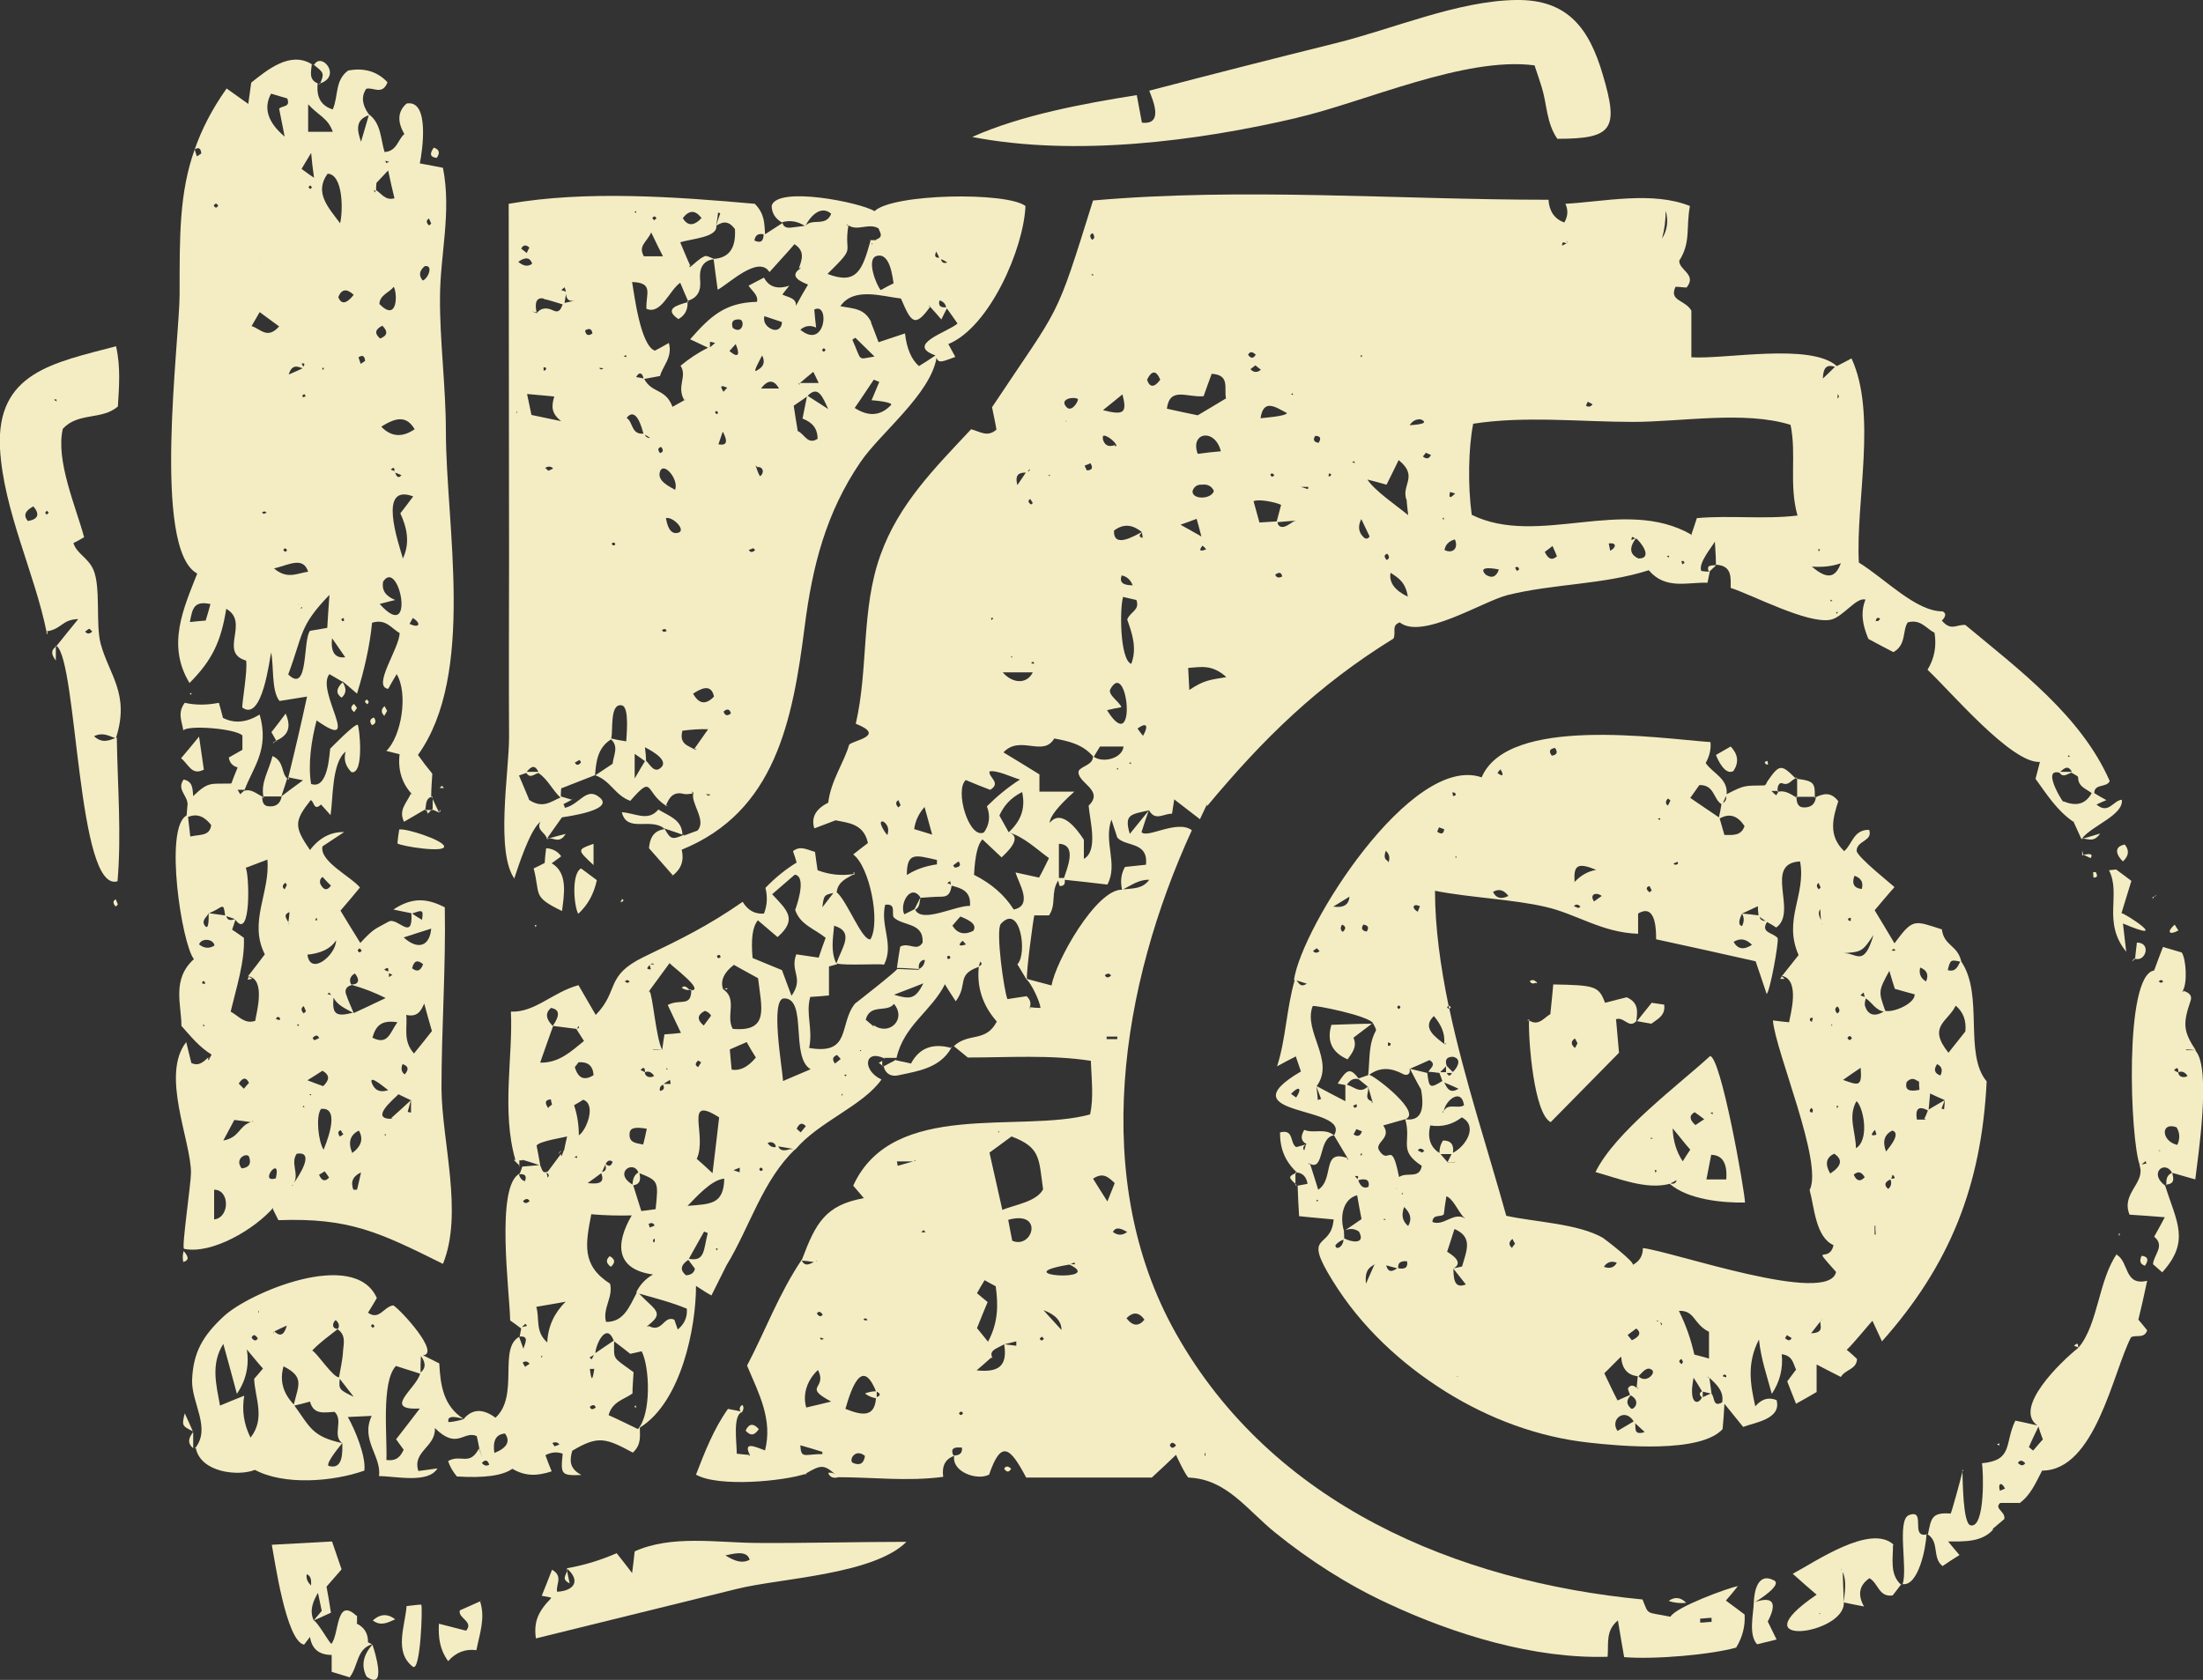
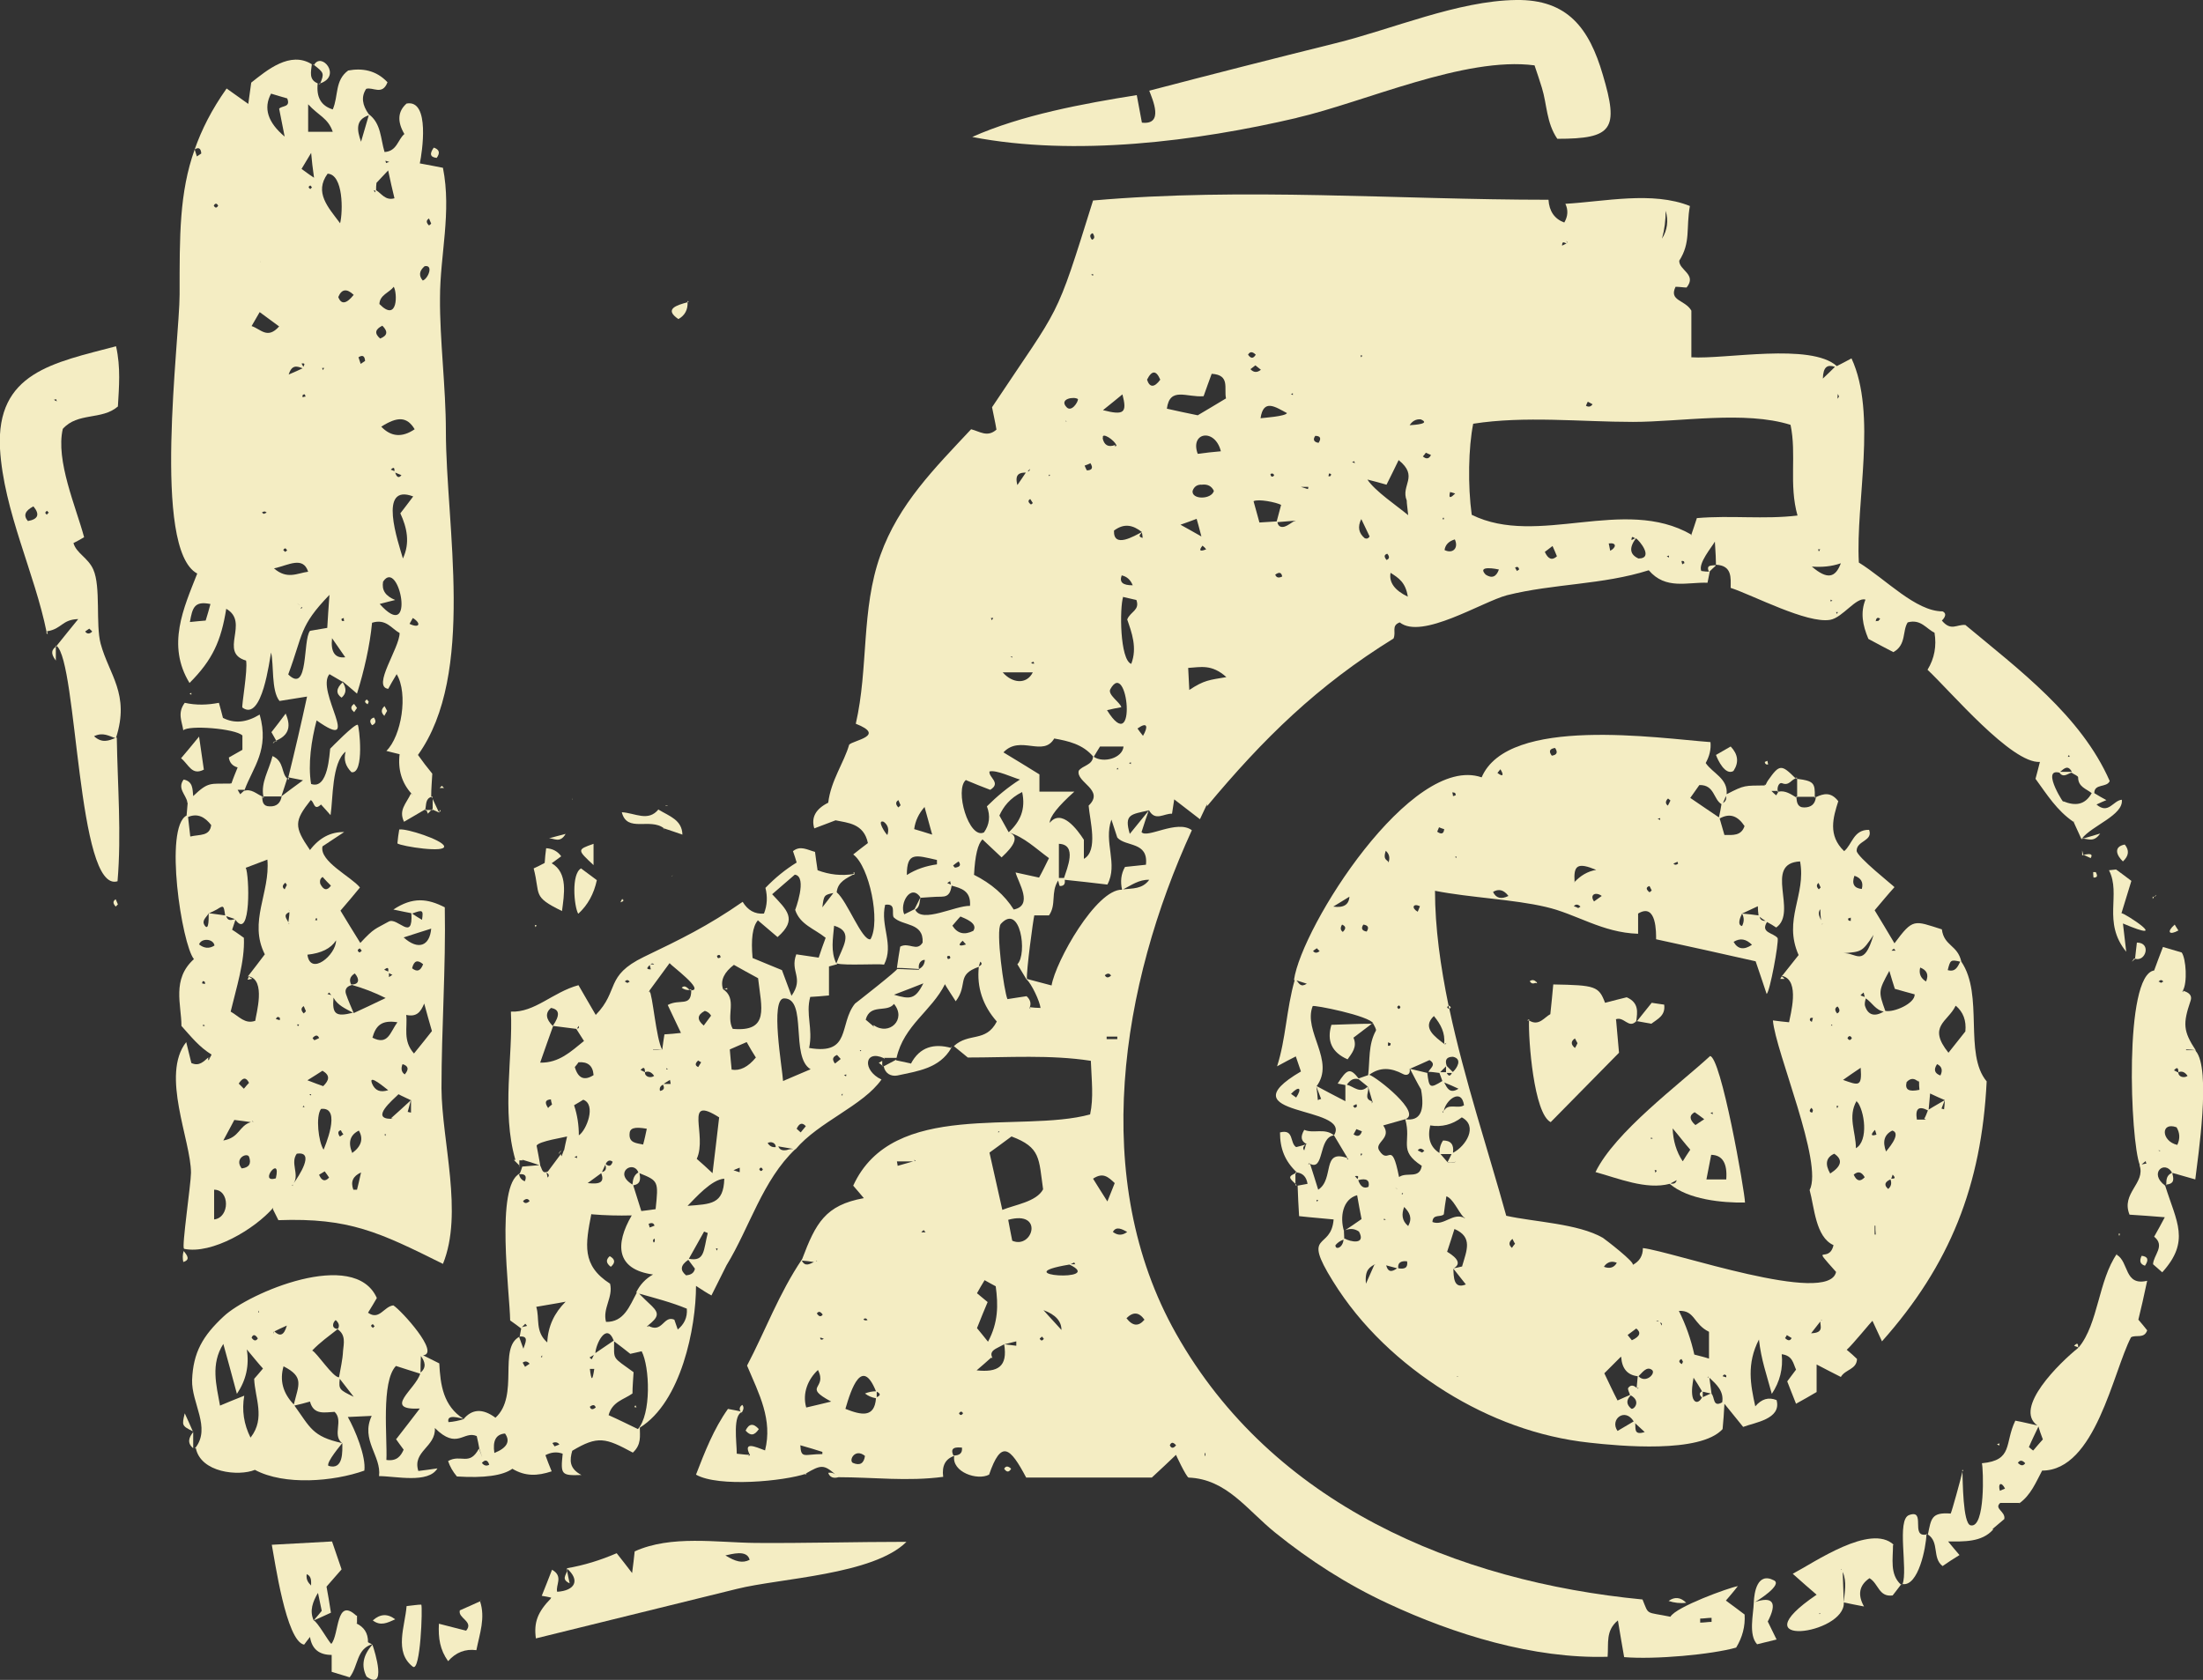
<svg xmlns="http://www.w3.org/2000/svg" id="Layer_2" data-name="Layer 2" viewBox="0 0 59.98 45.75">
  <rect x="0" y="0" width="59.98" height="45.75" fill="#333333" stroke="none" />
  <defs>
    <style>
      .cls-1 {
        fill: #f4edc3;
        stroke-width: 0px;
      }
    </style>
  </defs>
  <g id="Layer_1-2" data-name="Layer 1">
    <g>
      <path class="cls-1" d="M15.21,31.43s.05-.07.08-.1c0,0,0,0,0,0-.05.03-.08.07-.08.11Z" />
      <path class="cls-1" d="M23.27,23.77s0,0,0,0c-.01,0-.02-.02-.03-.02,0,.01,0,.02.01.04-.01,0-.03.02-.04.03.02,0,.03,0,.05,0v-.03Z" />
      <path class="cls-1" d="M21.04,24.33s-.02.02-.03.02c0,0,0,0,0,0,.03-.02.05-.04.05-.04,0,0-.01,0-.03.02Z" />
      <path class="cls-1" d="M46.71,15.41s0-.01,0-.02c0,0,0,0,0,0,0,0,0,.02,0,.02Z" />
      <path class="cls-1" d="M57.34,21.78s0,0,0,0c0,0,0,0,0,0,0,0,0,0,0,0,0,0-.01,0-.02,0,0,0,0,0,0,0h.02Z" />
      <path class="cls-1" d="M47.3,43.2c-.23.04-1.67.56-1.82.83-.69-.14-.58-.03-.76-.47-5.07-.49-10.08-2.59-12.7-7.24-2.37-4.2-1.5-9.5.43-13.71-.4-.3-1.23.24-1.37.05.06-.19.13-.4.2-.6,0,0,0,0,0,0,.17.32.41.09.63.1.02-.14.04-.26.06-.39.23.18.44.34.7.54.06-.13.12-.25.17-.36l.03-.05s-.01.06-.01.06c1.54-1.85,3.01-3.29,5.08-4.57.08-.18-.07-.35.17-.44.6.48,2.24-.56,2.92-.74,1.28-.32,2.6-.28,3.86-.68.46.54,1.05.32,1.6.34.03-.13.04-.22.06-.3-.08,0-.15-.01-.23-.02-.09-.21.28-.64.37-.8.02.32.03.48.03.63.45.02.4.37.4.63.61.2,2.08.98,2.71.87.34-.06.71-.63.96-.55-.14.35-.08.69.08,1.07.21.11.46.25.68.36.36-.2.24-.58.39-.81.36-.1.51.18.73.28.06.36,0,.7-.19,1.01.63.59,2.29,2.56,3.06,2.51-.04.17-.08.3-.12.46.32.44.58.86,1.03,1.17.02,0,.03,0,.05,0-.01,0-.03,0-.04.01.07.15.14.31.21.46h0s.06-.01.08-.02c-.03,0-.05,0-.07.01.28-.36,1.14-.64,1.09-1.06-.24.02-.36.41-.69.13.11-.05.19-.09.27-.12-.11-.06-.22-.12-.33-.19,0-.27.34-.14.42-.33-.78-1.78-2.48-3.04-3.93-4.25-.24-.02-.39.18-.64-.12,0,0,.19-.17.02-.25-.73,0-1.54-.87-2.28-1.33-.09-1.65.5-4.05-.2-5.56-.17.09-.28.15-.4.21,0,0,0,0,0,0-.71-.64-3.05-.18-3.96-.24v-1.27c-.17-.3-.62-.26-.43-.65.11,0,.22.02.3.02.29-.36-.21-.47-.2-.73.32-.5.18-.89.29-1.49-1.02-.41-2.33-.12-3.39-.06.08.17.07.34-.03.51-.27-.1-.41-.31-.43-.62-4.09,0-8.31-.34-12.4.02-1.05,3.36-.85,2.77-2.75,5.63.04.21.09.42.12.61-.25.22-.45.05-.69-.01-.99,1.06-1.97,2.03-2.47,3.43-.53,1.48-.32,3.07-.67,4.59.84.33-.07.45-.18.57-.14.49-.5.98-.57,1.58h0c-.34.17-.47.4-.38.7.18-.07.35-.13.58-.22.32.07.77.08.88.62-.12.09-.25.19-.4.31.44.32.75,1.83.47,2.31-.23.05-.63-1.04-.92-1.28.03-.29.27-.38.48-.5-.35.06-.68.02-1-.1-.03-.19-.05-.35-.07-.5-.22-.06-.4-.18-.6-.02.04.12.08.23.1.31-.31.19-.59.42-.85.69.06.24.05.47-.04.7-.25.02-.44-.09-.58-.32-.95.66-1.69,1.02-2.69,1.5-1.07.52-.66.91-1.31,1.58-.16-.27-.3-.52-.47-.81-.7.19-1.19.75-1.84.72.06,1.21-.26,2.71.12,4.03v.02h0s.02,0,.03,0h0s.1,0,.15,0h0s.02,0,.03,0l-.03-.02c.17.05.33.1.5.16-.03-.19-.07-.37-.1-.54.05-.12.78-.23.83-.25-.04.17-.06.27-.08.37,0,0,0,0,0,0,0,0,0,0,0,0,0,0,0,0-.01.01-.02.05-.04.11-.06.16-.01-.02-.02-.04-.02-.06-.12.16-.23.31-.35.47-.17.09-.16-.09-.22-.17-.16.01-.32.03-.48.04-.02.06-.04.13-.07.19-.67.33-.27,3.25-.26,4,.13.09.22.16.3.22-.01.07-.03.14-.04.22-.6.3,0,1.61-.66,2.21-.35-.26-.64-.24-.87.04-.13.04-.27.07-.41.08-.06-.24.33-.1.41-.09-.55-.35-.63-.92-.66-1.51-.16-.08-.3-.15-.44-.22h0c.47-.05-.59-1.22-.81-1.36-.26.03-.38.42-.69.2.09-.15.18-.29.24-.4-.61-1.37-3.49-.14-4.17.5-.57.53-.83.98-.86,1.73-.02.63.52,1.3.09,1.85,0,0,0,0-.01-.01,0,.01,0,.02,0,.03,0,0,0,0,0,0,0,0,.02-.02.02-.02.13.68,1.17.78,1.61.6.8.43,2.14.32,2.98.02.05-.38-.25-1.11-.45-1.46.22-.01.4-.02.65-.03-.31.66.27,1.09.2,1.64.45,0,1.34.21,1.59-.21-.2.03-.36.05-.52.07-.17-.54.48-.65.45-1.17.61.61.78.06,1.14.22.03.12.05.23.07.34.03.08.05.16.08.24-.03-.08-.06-.16-.09-.24-.26.49-.49.14-.84.34.05.15.13.29.24.42q1.12.07,1.51-.21c.35.21.68.2,1.07.07-.07-.17-.12-.3-.17-.44.15-.08.31-.1.47-.04-.06.57-.04.6.51.58-.34-.18-.32-.41-.25-.66.7-.42.91-.35,1.65.05.24-.22.19-.46.19-.68,1.13-.7,1.53-2.73,1.53-3.86.17.11.29.19.42.26.02-.04.41-.82.41-.82.63-1.03.98-2.32,1.88-3.17-.08,0-.16,0-.24.03-.11.02-.19,0-.23-.1.16.03.31.05.47.08.63-.75,1.83-1.18,2.34-1.9-.53-.25-.47-.83.07-.58,0,0,0,.01,0,.02,0,0,.01,0,.02-.01h0s0,0,0,0h-.01s-.01-.02-.01-.02c.11,0,.23,0,.34,0,.2-.89.95-1.27,1.32-2.01-.02,0,.31.49.29.47.35-.46,0-.72.63-.94-.06.56.11,1.06.49,1.49-.3.58-.76.29-1.17.67.12.1.25.2.38.31,1.11,0,2.25-.08,3.35.09.02.53.08,1-.02,1.46-1.9.52-5.37-.42-6.45,1.94.11.13.2.23.29.34-1.05.19-1.31.68-1.68,1.66,0,0,0,0,0,0-.63.93-1.01,1.97-1.5,2.9.33.78.7,1.47.49,2.31-.27-.1-.61-.26-.41.13-.01,0-.03.02-.04.03,0-.01.01-.03.02-.04-.11,0-.22-.02-.34-.03,0-.31-.12-1.08.16-1.14-.12-.03-.25-.05-.4-.08-.39.55-.63,1.17-.87,1.79.61.35,2.4.18,3.01-.03h-.02c.41-.24.49-.25.8.02-.06-.04-.12-.05-.19-.04.04.12.14.16.28.12,0,0,0,0,0,0h0c.94,0,1.88.12,2.85-.01-.04-.3.06-.49.3-.57-.07.44.63.68.95.51.33-.96.57-.75,1.01.08h3.42c.25-.23.44-.41.66-.62-.02-.03.27.59.34.62,1.04.04,1.59.88,2.36,1.5.94.76,1.97,1.42,3.07,1.93,1.8.84,3.96,1.51,5.98,1.45.03-.37-.06-.71.28-.99.06.38.12.7.17,1,.84.07,2.38-.07,3.05-.26.17-.28.25-.58.23-.9-.16-.12-.33-.25-.51-.38.11-.13.2-.23.33-.4ZM56.33,20.56l.02.05h-.05s.03-.05.03-.05ZM56.41,21.02c-.11,0-.21,0-.32,0,.11-.09.21-.2.32,0ZM56.07,21.04s0,0,0,0c.11.16.23.02.34,0,0,0,0,0,0,.01.06.04.17.08.17.12,0,.26.22.31.37.43-.18.32-.44.36-.78.22.09.18-.62-.9-.11-.78ZM51.19,16.85s-.03.04-.05.06c-.02,0-.05,0-.07.01.01-.09.05-.12.12-.07ZM9.14,35.95c.09.08.11.16.06.24-.18,0-.15-.17-.06-.24ZM9.19,36.2s0,0,0,0c.23.15.17.39.15.59-.01.24-.07.48-.11.72-.17,0-.6-.67-.73-.73.22-.23.45-.39.69-.58ZM7.05,35.74s-.01,0-.02,0v-.05s.02.04.02.04ZM7.02,36.45c-.05.08-.11.07-.17-.02.04-.1.1-.09.17.02ZM6.82,39.15c-.18-.36-.24-.74-.17-1.14-.28.11-.47.19-.66.27-.1-.56-.26-1.13.09-1.68.12.43.23.84.37,1.36.25-.37.34-.77.27-1.21.21.25.32.39.44.52-.09.11-.17.2-.24.28.02.52.31,1.07-.09,1.59ZM7.45,36.27s0,0,.01,0v.06s-.01-.05-.01-.05ZM7.47,36.26c.1-.05.2-.1.34-.16-.08.28-.19.3-.34.16ZM7.72,37.21c.57.29.41.5.28,1.04-.3-.31-.39-.66-.28-1.04ZM8.01,38.28c.14-.03.29-.07.43-.11.1.38.41.29.67.28.25.24-.07.62.2.85-.81-.18-.86-.42-1.3-1.03ZM8.94,39.92c-.06-.1.35-.58.38-.62,0,.21.04.75-.38.62ZM9.25,37.55c.1.13.21.27.38.49-.39-.19-.41-.2-.38-.49ZM10.15,36.16c-.06-.04-.06-.07,0-.1l.05.06s-.04.03-.05.05ZM10.78,39.19c.05.07.12.17.21.29-.08.18-.19.32-.47.28.03-.59-.15-2.13.26-2.56.21.07.44.14.66.21-.12.42-1.04,1-.01.95-.21.28-.41.53-.64.83ZM11.45,37.38c0-.15,0-.3.01-.45.11.15.16.31-.01.45ZM13.12,39.84c.09-.1.16-.08.2.05-.07.04-.14.03-.2-.05ZM13.46,39.57c-.05-.33.04-.51.29-.53.15.21.06.39-.29.53ZM22.4,35.8c-.05.07-.1.06-.16-.03.05-.07.1-.05.16.03ZM22.43,36.46c-.06.04-.1.03-.1-.03.03,0,.05.01.1.03ZM22.26,34.35s-.02,0-.03,0c0-.01-.01-.02-.02-.03.01.01.03.02.05.04ZM22.16,34.37c-.11.05-.24.14-.33-.04.11.01.22.02.33.04ZM22.39,39.6c-.49,0-.58.14-.6-.24.24.07.42.12.6.18,0,.02,0,.04,0,.06ZM21.95,38.33c-.11-.39.05-.77.32-1.02.27.53-.44.43.36.86-.24.06-.46.11-.67.16ZM23.62,35.95s-.08.03-.11-.02c.04-.04.08-.03.11.02ZM23.22,39.84c-.12-.07.06-.41.33-.19-.03.21-.14.27-.33.19ZM23.02,38.36c.16-.55.45-1.41.83-.47-.1,0-.2.02-.3.06.09.07.19.11.3.13-.04.54-.4.46-.83.29ZM23.87,38.05s0-.1,0-.15c.1.05.12.1,0,.15ZM24.44,31.75s-.01-.08-.02-.12h.44c-.14.04-.28.08-.42.12ZM24.9,31.62s0-.03-.01-.04c.01.01.02.02.04.04,0,0-.02,0-.02,0ZM25.09,33.55s.04-.04.06-.05c.02.02.03.04.05.06-.04,0-.07,0-.11,0ZM29.27,34.43s-.08,0-.12,0c.03-.02.07-.03.1-.05,0,.02.02.04.03.06ZM27.21,30.81l-.03.04v-.04s.03,0,.03,0ZM27.54,30.95c.8.3.74.6.86,1.44-.18.34-.77.42-1.11.56-.12-.53-.23-1.03-.35-1.56.19-.14.4-.29.6-.44ZM26.8,34.86c.12.07.22.12.31.17.07.51.07.99-.21,1.51-.11-.14-.21-.26-.3-.37.12-.3.2-.5.29-.71-.1-.08-.18-.15-.29-.24.06-.11.13-.23.21-.36ZM25.96,39.64c-.15-.3.24-.2.23-.22.02.15-.06.22-.23.22ZM26.11,38.49c.04-.06.08-.06.11,0-.04.06-.08.06-.11,0ZM26.59,37.32c.15-.13.28-.24.41-.36,0,0-.02.02-.02.02h.04s-.01-.03-.02-.03c0,0,0,0,0,0l.02.03c-.07-.13,0-.2.11-.26.07-.04.14-.07.21-.11.1.61-.17.77-.75.71ZM27.35,36.61c.11-.03.21-.05.32-.08,0,.04,0,.08,0,.12-.11-.01-.21-.03-.32-.04ZM27.56,33.79c-.03-.16-.07-.34-.11-.57.98-.27.67.81.11.57ZM28.31,36.45s.04-.03.06-.05c.02.02.03.04.05.06-.04.06-.08.06-.11,0ZM28.41,35.68q.49.18.49.54c-.13-.15-.27-.29-.49-.54ZM29.11,34.44s0,0,.01,0c1,.48-1.81.3-.01,0ZM31.29,23.96c-.19.26-.46.23-.71.26.22-.11.43-.27.71-.26ZM30.76,22.71c-.16-.54.03-.53.52-.64-.17.21-.34.42-.52.64ZM30.03,11.93c-.05-.18.32.05.37.21-.01,0-.02.01-.04.02,0-.01,0-.03,0-.04-.19.07-.3,0-.34-.19ZM30.23,18.77c.48-.87.74,1.91-.09.57.14-.03.26-.06.39-.08-.03-.13-.38-.34-.3-.49ZM30.59,16.26c.14.03.26.06.35.08.1.28-.16.31-.25.53.12.35.28.77.11,1.21-.31-.11-.32-1.52-.22-1.83ZM30.54,15.67c.14.03.24.12.3.27-.27,0-.37-.08-.3-.27ZM30.79,20.76v.05s-.05-.03-.05-.03l.05-.02ZM32.72,13.2c.16-.02.27.04.33.17-.07.24-.61.24-.58,0,.04-.12.13-.18.26-.17ZM33.24,12.29c-.22.02-.42.04-.63.07-.22-.59.47-.71.63-.07ZM32.84,14.96c-.15.06-.22.05-.1-.1.04.03.07.06.1.1ZM32.58,14.13c.03.1.06.21.13.48-.28-.16-.39-.22-.57-.32.17-.06.31-.11.44-.16ZM34.29,14.23c-.06-.22-.11-.4-.16-.58.13-.07.62.03.75.1-.04.15-.08.3-.12.45-.16.01-.32.02-.48.03ZM34.59,12.91c.05-.03.09-.01.1.04-.05.05-.09.04-.1-.04ZM34.72,15.65c.11-.08.17-.06.19.05-.1.05-.16.03-.19-.05ZM37.75,15.25c-.07-.09-.07-.14.02-.17.07.08.06.14-.02.17ZM37.86,15.6c.22.14.41.26.47.65q-.54-.26-.47-.65ZM40.45,15.65c-.26-.27.32-.15.36-.14-.07.2-.19.25-.36.14ZM41.3,15.55s-.03-.06-.05-.09c.06-.04.1-.02.11.05-.02.01-.04.03-.06.04ZM42.06,15.03c.05-.04.11-.08.21-.16.04.09.08.18.12.28-.13.12-.24.08-.33-.12ZM43.84,15c-.01-.07-.03-.14-.04-.2.22-.03.21.11.04.2ZM44.61,15.21c-.24-.11-.26-.29-.07-.55.09.05.5.55.07.55ZM44.42,14.71c0-.14.05-.07.1-.05-.03.02-.07.03-.1.05ZM45.43,15.18l-.05-.03.06-.02v.05ZM45.8,15.36l-.02-.08c.05-.01.08,0,.08.06-.02,0-.04.02-.06.03ZM46.02,14.55s.02,0,.03.01c0,.01,0,.02,0,.03,0-.01-.01-.03-.02-.04ZM49.84,16.38v-.05s.05.03.05.03l-.05.02ZM50.01,16.72l-.02-.05h.05s-.03.05-.03.05ZM50.04,10.73s.02.05.03.07c-.01.02-.03.04-.04.06,0-.05,0-.09.01-.14ZM49.96,9.99c-.09.09-.18.18-.33.32.01-.32.12-.39.33-.32ZM49.55,14.97l-.03.05-.02-.06h.06ZM50.12,15.34c-.15.4-.37.45-.79.09.27.02.53,0,.79-.09ZM45.35,5.74q.12.41-.1.76c.07-.25.1-.5.1-.76ZM43.23,10.94s.08.04.13.07c-.05.07-.11.08-.18.04.02-.04.03-.08.05-.11ZM42.67,6.61s0,0,0,0l-.03-.05.04.04ZM42.65,6.63s-.08.04-.12.06c0-.14.06-.08.12-.06ZM40.11,11.54c1.4-.22,2.94-.05,4.35-.05,1.3,0,3.05-.31,4.29.08.17.8-.05,1.62.19,2.47-.91.11-1.81-.01-2.74.07-.05.16-.1.3-.15.45-1.84-1.06-4.18.35-5.98-.54-.11-.8-.09-1.83.04-2.48ZM39.48,13.4s.09.02.14.04c-.11.11-.19.16-.14-.04ZM39.61,14.69c.11.24-.06.4-.28.29.02-.14.11-.24.28-.29ZM39.3,14.09l.02.05h-.05s.03-.05.03-.05ZM38.96,12.39c-.05.11-.13.12-.22.04.03-.03.06-.07.08-.1.05.02.09.04.14.06ZM38.68,11.42c.28.12-.14.15-.3.16.07-.11.17-.17.3-.16ZM38.1,11.79h0s0,0,0,0h0ZM37.75,13.2c.12-.24.22-.44.33-.67.56.45.05.68.22,1.1,0,0,0,0,0,0,0,.09.02.18.04.4-.3-.25-.91-.66-1.11-.97.17.04.34.09.52.14ZM37.09,9.69l-.03.04-.02-.05h.04ZM37.07,14.15c.07.15.15.31.22.46-.03.05-.07.07-.13.05-.17-.14-.2-.31-.1-.52ZM36.87,12.56s.01.03.02.05c-.03,0-.05-.02-.08-.03.02,0,.04-.01.06-.02ZM36.18,12.89s.04.01.06.02c0,.05-.02.07-.07.06,0-.03.01-.05.02-.08ZM35.81,11.87c.14,0,.17.07.09.19-.13-.02-.16-.09-.09-.19ZM35.61,13.32c-.06-.02-.13-.04-.19-.06.07,0,.14,0,.2,0,0,.02,0,.04-.01.06ZM35.38,13.26s0,0,0,0c0,0,0,0,0,0,0,0,0,0,0,0ZM35.29,14.19h-.05c-.09.05-.17.12-.26.15-.1.03-.18,0-.2-.12.16-.01.32-.03.48-.04l.03.02ZM35.2,10.71v.05s-.05-.03-.05-.03l.05-.02ZM35.04,11.25c-.04.09-.65.13-.72.14.08-.54.4-.31.72-.14ZM34.05,10.05s.08-.06.13-.1c.05.04.1.08.15.12-.1.08-.19.08-.28-.01ZM34.19,9.66c-.07.11-.13.11-.21,0,.05-.09.12-.09.21,0ZM32.38,18.78c-.01-.23-.02-.38-.03-.59.34-.02.64-.11,1.04.25-.47.08-.6.08-1.01.35ZM32.77,10.79c.07-.21.15-.41.22-.61.51.03.33.4.39.67-.26.16-.52.31-.77.46-.3-.06-.57-.12-.84-.18.08-.61.54-.3,1-.34ZM31.59,10.34c-.16.22-.29.22-.36,0,.13-.26.25-.26.36,0ZM31.12,20.04c-.07-.09-.11-.14-.15-.2.28-.2.29-.04.15.2ZM31.09,14.5s.02.1.02.15c-.14-.04-.07-.09-.02-.15ZM31.09,14.49c-.2.1-.78.46-.76-.04.28-.21.52-.15.76.04ZM30.56,10.74c.13.5.05.58-.53.43.24-.19.37-.3.53-.43ZM30.59,20.33c-.03.32-.55.46-.81.28.05-.09.11-.18.17-.28h.65ZM30.44,20.95h-.04s.03-.04.03-.04l.02.04ZM29.76,7.51l-.05-.03.05-.02v.05ZM29.75,6.35c.06.09.06.15-.02.18-.07-.09-.06-.15.02-.18ZM29.69,12.62c.08.12.04.19-.1.19-.02-.04-.04-.08-.06-.13.06-.02.11-.04.17-.07ZM29.35,10.87c0,.09-.18.36-.31.22-.22-.23.21-.3.31-.22ZM29.02,11.47s0-.01,0-.02c0,0,.01.02.02.03,0,0-.01,0-.02,0ZM28.59,12.93l-.02.04-.02-.04h.04ZM28.69,20.11c.4.07.79.16,1.07.49,0,0,0,0,0,0-.01.24-.28.24-.39.39-.08.32.72.52.27.95.03.4.27,1.23-.13,1.45v-.52c-.18-.28-.61-.86-.93-.46q0-.25.67-.85h-.95v-.47c-.32-.2-.65-.4-.98-.6.46-.49,1.09.15,1.39-.39ZM28.97,23.91s-.1,0-.14,0c0-.31,0-.62,0-.93.51.02.22.67.14.93ZM27.46,22.66c-.08-.14-.15-.27-.25-.45.11-.24.28-.47.62-.64.1.47-.05.8-.36,1.09ZM28.16,18.07s-.08.02-.08-.03c.02,0,.04-.01.06-.02,0,.02.01.03.02.05ZM28.12,13.7s-.03.03-.05.04c-.08-.06-.09-.11-.02-.15.02.04.05.07.07.11ZM27.98,12.84s.04-.05.06-.07c0,.04-.02.07-.06.07ZM27.93,12.87c-.07.1-.13.2-.23.34-.08-.3.06-.34.23-.34ZM27.56,17.86v.05s-.05-.03-.05-.03h.05ZM28.12,18.31c-.17.34-.56.3-.82,0h.82ZM27.04,16.84l-.04.05-.02-.06h.06ZM26.31,21.25c.21.09.44.18.65.26.31-.19-.05-.34-.02-.5.19-.05.64.17.83.22-.33.21-.63.46-.9.73.1.26.07.5-.08.71-.41.2-.81-1.17-.49-1.43ZM26.1,23.46c.07.1.04.15-.1.17-.02-.02-.04-.04-.05-.06.05-.04.1-.08.15-.11ZM25.87,23.99s.01.07.02.1c-.03-.01-.07-.03-.1-.04.03-.02.05-.04.08-.05ZM25.17,21.97c.07.24.13.48.21.76-.18-.06-.33-.1-.49-.15.03-.23.13-.43.28-.6ZM25.51,23.41v.13c-.29.04-.57.13-.82.29,0-.64.24-.54.82-.41ZM25.06,24.44s0,0,0,0c-.05.11-.11.21-.16.32-.09.05-.18.09-.28.14-.14-.29.18-.85.44-.46ZM24.46,21.79s.04.09.06.14c-.02.02-.04.04-.06.06-.08-.08-.08-.15,0-.2ZM24.06,22.38c.12.09.15.21.1.36-.04-.02-.31-.43-.1-.36ZM22.77,26.24c-.16-.33-.09-.68-.06-1.03.56.17.22.58.06,1.03ZM22.69,24.32c-.1.13-.2.26-.3.39.04-.33.05-.34.3-.39ZM20.63,25.06c.18.15.36.31.54.46.56-.49.25-.74-.15-1.17,0,0,0,0,0,0,0,0,0,0,0,0,0,0,0,0,0,0,.01,0,.02-.01.03-.02.2-.17.4-.35.59-.51.36.05,0,.99.01.96.13.4.52.51.83.76-.07.18-.13.36-.19.54-.2-.03-.4-.06-.61-.09-.18.48.22.63-.13,1.13-.11-.3-.18-.49-.26-.7-.25-.1-.53-.22-.8-.33q-.07-.77.14-1.02ZM19.97,26.27c.21.12.45.25.67.37.09.8.32,1.47-.69,1.38-.2-.35.15-.83-.28-1.09.01,0,.03,0,.04-.01-.01,0-.02,0-.03,0,0,0,0,.02,0,.02,0,0,0,0,0,0v-.02q-.1-.34.31-.65ZM19.62,26.07c-.06.04-.09.03-.1-.04.06-.04.09-.03.1.04ZM19.58,30.43c-.06.5-.11.96-.18,1.52-.17-.16-.28-.26-.43-.39.3-.65-.38-1.76.61-1.13ZM19.19,27.53c.07.02.13.06.17.13-.07.09-.13.18-.2.27-.19-.16-.18-.29.03-.4ZM19.02,28.89s.05.03.07.04c-.03.04-.05.09-.08.13-.09-.04-.09-.1,0-.18ZM18.82,26.97c0,.47-.31.22-.64.4.11.23.22.47.36.76-.18.02-.28.03-.45.04-.02.12-.04.27-.06.42-.17-.3-.26-1.52-.35-1.61.17-.23.34-.46.55-.75.06.08.96.74.59.74ZM17.82,33.73s.03.08-.02.11c-.03-.04-.03-.08.02-.11ZM17.69,33.43s-.02-.07-.03-.1c.09-.04.14-.02.16.05-.04.02-.09.03-.13.05ZM17.46,32.98c-.08-.25-.15-.48-.22-.7.21-.03.2-.18.17-.33.52.21.52.22.44.98-.11.02-.24.03-.38.05ZM18.05,29.54c.05.09.03.15-.08.17-.02-.07,0-.13.08-.17ZM17.78,28.6s0-.01,0-.02c.08,0,.17,0,.25.01,0,0,0,0,0,0h-.25ZM18.24,29.41s.02.08.02.11c-.06,0-.13,0-.19,0,.05-.04.11-.07.17-.11ZM18.14,29.13v-.04s.05.03.05.03h-.05ZM17.68,26.99s.01.02.02.04l-.03-.02s0-.01.01-.02ZM17.81,26.27s-.06-.01-.1-.01c.04-.03.07-.03.1.01ZM17.69,26.28s.02.08.03.12c-.17,0-.07-.07-.03-.12ZM17.56,29.2c.1-.04.18,0,.25.1-.09.07-.26.03-.25-.1l-.12-.06c.1-.11.12-.04.12.05ZM17.61,30.74c-.03.14-.06.29-.1.43-.18-.04-.38-.04-.37-.28,0-.17.13-.21.47-.15ZM17.15,26.73s-.05.03-.07.04c-.02-.01-.04-.03-.07-.04.05-.05.09-.05.13,0ZM17.38,31.93c-.12.07-.15.19-.16.33-.53-.32.03-.68.16-.33ZM16.68,31.64c-.04.12-.1.14-.19.06.05-.1.12-.12.19-.06ZM16.39,31.92c.03-.07.06-.13.09-.2.03.09.03.17-.09.2ZM16.37,31.95c.09.24-.02.31-.37.27.18-.13.27-.2.37-.27ZM16.16,29.28c-.25.16-.42.09-.51-.22.03-.04.07-.08.1-.13.25-.02.39.09.41.34ZM15.71,28.01s.03-.05.05-.07c.01.05,0,.07-.05.07ZM15,27.45c.24.04.25.2.05.49-.19-.19-.21-.35-.05-.49ZM14.92,30.17c-.1-.15-.07-.22.08-.23,0,.05.02.09.03.14-.04.03-.08.06-.11.1ZM14.91,32.07s-.02-.09-.03-.14c.07.05.08.09.03.14ZM14.42,32.71c-.08.07-.14.07-.18,0,.08-.08.14-.07.18,0ZM14.19,36.16s.08-.07.11-.11c.02.02.04.04.05.06-.06.01-.11.03-.17.04ZM14.25,36.73c-.04-.11-.08-.22-.12-.33.29-.03.17.17.12.33ZM14.29,32.17c-.09-.03-.14-.1-.16-.19.17-.02.22.05.16.19ZM14.3,37.23s-.05-.08-.07-.12c.07-.05.13-.04.19.03-.04.03-.08.05-.12.08ZM14.73,36.95l.03-.04v.05s-.03,0-.03,0ZM15.1,39.39s-.04-.06-.06-.09c.08-.04.15-.02.19.04l-.13.05ZM14.9,36.56c-.34-.3-.2-.66-.3-.97.27-.05.49-.08.8-.14-.31.31-.48.67-.5,1.11ZM14.71,28.93c.12-.34.23-.66.35-.99.21.03.42.05.63.08.07.11.14.22.21.33-.36.29-.68.6-1.19.59ZM15.71,31.54l-.07-.03.07-.03v.05ZM15.76,30.92c0-.28-.04-.55-.13-.82.1-.06.19-.11.25-.15.36.13.09.83-.12.97ZM16.11,33.07c.36.03.73.04,1.09.03-.46.79-.43,1.47.58,1.61-.2.11-.36.28-.46.49,0,0,.01,0,.02,0-.2.37-.35.81-.84.8-.1-.37.2-.67.11-1.04-.78-.5-.67-1.07-.51-1.9ZM16.17,36.9s-.04.08-.06.12c-.02-.02-.04-.03-.06-.05.04-.02.08-.05.12-.07ZM16.18,37.28c-.05.34-.08.33-.12,0,.04,0,.08,0,.12,0ZM16.06,38.31c.08-.06.13-.06.16.02-.08.07-.14.06-.16-.02ZM16.21,36.85c.01-.24.3-.86.5-.34-.17.11-.33.23-.5.34ZM17.37,38.92c-.27-.13-.53-.26-.8-.38.1-.37.41-.42.65-.59,0-.19.02-.39.03-.58-.59-.43-.53-.32-.53-.84.15.11.3.23.44.34.11-.02.21-.05.31-.07.22.42.27,1.72-.11,2.13ZM17.62,36.11s.01,0,.02-.01l.02.04-.04-.02ZM18.45,36.2c-.03-.09-.06-.18-.09-.26-.3-.13-.32.39-.72.16.29-.23.31-.33.11-.53-.12-.11-.24-.23-.35-.34.43.12.89.24,1.3.41.02.25-.08.43-.25.57ZM18.69,34.74c-.18-.14-.17-.28.05-.43.06.08.12.16.18.24-.02.11-.1.17-.23.18ZM18.75,34.29c.14-.25.28-.5.42-.75.03.01.07.03.1.04-.12.46-.07.79-.52.7ZM19.52,34.06l-.03-.06h.05s-.02.06-.02.06ZM18.72,32.84c.21-.21.65-.72,1-.74-.02.7-.36.69-1,.74ZM20.12,31.92c-.05-.02-.1-.03-.15-.05.05-.02.11-.05.17-.07v.12ZM19.92,29.13c-.02-.17-.03-.34-.05-.55.13-.06.28-.12.46-.2.09.16.17.3.25.42q-.32.39-.66.33ZM20.67,31.84c.04-.06.07-.05.1.01-.04.06-.07.05-.1-.01ZM20.9,31.13c.09-.06.23,0,.22.11-.09.01-.16-.02-.22-.11ZM21.8,30.84s-.08-.07-.11-.1c.07-.15.15-.18.25-.07-.05.06-.09.11-.14.17ZM21.32,29.44c-.02-.35-.36-2.25.03-2.25.64,0,.16,1.6.72,1.93-.3.13-.5.21-.75.32ZM22.73,28.96c-.08-.11-.06-.18.06-.23.03.04.07.07.1.11-.05.04-.1.08-.15.12ZM22.91,29.82l.03-.04v.05s-.03,0-.03,0ZM23.03,29.31l-.05-.03.06-.02v.04ZM23.43,28.64l-.02-.04h.04s-.03.04-.03.04ZM23.78,27.92s.01.04.02.06c0-.01-.02-.03-.03-.04-.06-.05-.13-.11-.2-.17.12-.45.58-.18.77-.43.35.42-.13.88-.55.58ZM24.34,27.09c.34-.13.55-.21.8-.31-.22.44-.36.44-.8.31ZM25.02,26.41c-.2,0-.4-.02-.6-.02.09-.02-1.16.96-1.14.94-.45.56-.09,1.41-1.25,1.21.11-.53-.1-.92.03-1.39.16-.01.32-.02.51-.04v-.79c.07-.02.14-.04.22-.06,0,0,0-.01,0-.02.22.06,1.14,0,1.28.03.28-.55-.11-1.05.03-1.63.31-.04.17.22.23.34.25.25.82.13.79.69-.16.26-.37-.02-.61.11-.03.16-.06.37-.09.58.2,0,.4.02.6.03-.04-.23.16-.27.16-.24-.01.11-.06.19-.16.24ZM24.91,24.78c.14-.07.12-.21.15-.33.19-.01.38-.03.57-.03.22,0,.25-.14.28-.3.26.07.53.14.5.55-.4-.01-1.3.48-1.49.11ZM25.81,26.12c-.04-.06-.03-.09.04-.09.04.05.03.08-.04.09ZM26.21,25.62s.06.07.09.1c-.17.06-.24.03-.09-.1ZM26.5,25.35c-.24.12-.43.08-.57-.14.08-.09.15-.18.22-.25.11.05.49.18.35.39ZM26.65,26.32s.02-.08.04-.13c.06.05.04.09-.04.13ZM26.52,23.82q.04-.78.23-.96c.16.15.32.3.52.49.09-.09.61-.54.2-.68.42.13.72.43,1.09.7-.1.2-.18.37-.27.53-.18-.04-.36-.08-.64-.14.08.29.49.9-.05,1.01q-.37-.59-1.09-.95ZM28.06,27.49s-.02-.03-.03-.04c.05-.11.03-.22-.08-.32-.18.03-.35.05-.52.08-.09-.19-.33-1.88-.18-2.05.53-.58.73.82.45,1.1.08.13.16.27.24.4,0,0,0,0,0,0,0,0,0,0,.01.01,0,0,0,0,0,0,0,0,0,0,0,0,.14.13.36.6.38.78-.1,0-.2-.01-.29-.02,0,.02.01.04.02.06ZM28.64,26.84c-.23-.06-.45-.12-.68-.18-.02-.21.17-1.61.2-1.73h.4c.21-.3.04-.62.25-.95.02.07.03.15.05.15.13,0,.14-.08.13-.17.38.04.75.08,1.16.13.3-.56-.11-1.15.11-1.77.08.25.12.37.16.49.23.26.85.1.78.74-.18.02-.36.04-.57.06-.11.19-.13.4-.08.62-.7-.02-1.81,1.95-1.92,2.61ZM30.13,28.23h.29v.07h-.29v-.07ZM30.08,26.56c.07-.06.13-.06.17.01-.08.07-.13.06-.17-.01ZM29.76,32.1c.27-.18.41-.05.59.12-.05.12-.1.26-.2.5-.17-.27-.28-.44-.39-.62ZM30.3,33.55c.09-.17.26-.07.39,0-.13.1-.26.1-.39,0ZM30.67,35.9c.18-.18.34-.17.49.04-.16.19-.32.18-.49-.04ZM31.85,39.36c.04-.09.09-.09.17,0-.07.09-.13.09-.17,0ZM32.82,39.56s0,.07,0,.1c-.03-.03-.03-.07,0-.1ZM32.83,39.55s0,0,0,0l.04.03-.04-.03ZM46.29,44.19s0-.07,0-.11c.1,0,.2-.02.31-.02,0,.04,0,.07,0,.11-.1,0-.2.02-.31.02Z" />
      <path class="cls-1" d="M39.5,27.43s-.04-.05-.06-.04c0,.03.01.05.02.08.01,0,.03-.01.04-.04Z" />
      <path class="cls-1" d="M35.28,31.92s0,0-.01,0c0,0,0,0,.01.01,0,0-.01-.01-.01-.01,0,.01,0,.02,0,.04.01,0,.02,0,.03-.01,0,0-.01-.01-.02-.02Z" />
      <path class="cls-1" d="M49.41,21.72h0s0,0,0,0c0,0,.02,0,.02-.01,0,0,0,0,0-.01h0s0,0,0,0c0,0-.02,0-.03,0,0,0,0,.01,0,.02h0Z" />
      <path class="cls-1" d="M48.88,38.24c.22-.12.41-.23.58-.33v-.75c.25.13.44.23.66.34.12-.21.43-.2.44-.49-.08-.08-.16-.15-.28-.25.15-.13.68-.78.7-.79.08.17.16.34.26.56,1.85-2.08,2.71-4.24,2.85-7.08-.63-.75-.07-2.35-.69-3.26,0,0,0,0,0,0-.1-.46-.47-.42-.53-.88-.76-.24-.78-.31-1.29.38-.2-.34-.37-.62-.54-.9.18-.21.35-.42.54-.63-.03-.04-1.03-.83-1.03-.99,0-.28.45-.26.34-.57-.43-.01-.46.4-.68.58-.45-.43-.3-.92-.16-1.36-.2-.26-.4-.21-.61-.11-.02.19-.13.28-.32.28-.18,0-.2-.14-.21-.27-.15-.09-.3-.2-.49-.16-.02.03-.04.07-.06.1-.04-.03-.08-.07-.11-.1l-.02-.02c.06,0,.11,0,.17,0-.02-.11.04-.24.12-.21.19.08.25-.1.37-.13-.39-.39-.44-.39-.75.05-.03.04-.05.09-.07.13l-.02-.02v.03c-.55.01-.54-.02-1.04.24.04-.43-.38-.57-.57-.85.1-.18.15-.37.13-.57-1.4-.1-5.51-.73-6.23.96-1.91-.66-4.9,4.06-5.11,5.52,0,0,.01,0,.02,0-.23.81-.24,1.61-.48,2.35.22-.12.35-.19.51-.27.05.15.09.27.14.41-2.11,1.24,1.4.92.9,1.74,0,0,0,0,0,0-.25-.21-.56-.04-.81-.15-.11.19-.09.31.07.39,0,0,0,0,0,0-.1.03-.2.06-.29.08-.18-.11-.05-.5-.44-.4,0,.44.13.78.46,1.09.16.02.26.12.29.31-.09.02-.18.03-.27.05.01.27.02.54.04.83.35.04.65.06.94.09-.07.86-.88.3-.02,1.68.76,1.23,1.84,2.24,3.07,3.01,1.19.74,2.52,1.24,3.92,1.39.81.09,3.01.3,3.62-.37.02-.22.04-.45.05-.69.16.2.33.41.51.63.31-.12,1.05-.21.91-.73-.22-.09-.41-.03-.58.17-.13-.59-.24-1.16.1-1.82.06.55.21.96.35,1.48.22-.33.31-.69.27-1.08.3.04.31.25.39.42-.08.11-.17.23-.24.32.08.21.15.38.24.61ZM50.18,29.41c.16-.11.28-.2.48-.33.04.53-.06.48-.48.33ZM50.3,28.27c.04-.07.08-.07.12,0-.04.07-.08.07-.12,0ZM50.66,27.1s.05-.05.08-.07c.01.04.02.08.03.12-.04-.01-.08-.03-.11-.04ZM50.59,30.02l-.05-.04s0,0,0,0l.04.05ZM50.55,29.98c.22.26.33,1.09-.02,1.29,0-.44-.23-.86.02-1.29ZM50.47,31.99c.12-.1.21-.08.3.07-.12.13-.22.11-.3-.07ZM51.04,33.62v-.24s.02,0,.02,0c0,.08,0,.16.01.24-.01,0-.02,0-.04,0ZM51.05,30.77s.03.09.04.13c-.18.06-.14-.03-.04-.13ZM51.41,32.38c-.12-.1-.1-.19.06-.26.04.1.02.19-.06.26ZM51.49,32.1s.03-.07.04-.11c.11.11.03.11-.04.11ZM51.35,31.36c-.1-.27-.05-.46.17-.57.28.08-.17.56-.17.57ZM52.41,30.49c-.07,0-.15,0-.22,0-.05-.3.05-.38.3-.25-.03.08-.06.16-.1.23h.05s-.03.01-.03.01ZM52.93,30.21s-.05-.01-.07-.02c.03-.08.06-.15.09-.23,0,0,0,0,0,0,0,.08-.01.17-.02.25ZM53.37,26.19c-.07.14-.13.29-.34.23.07-.28.08-.29.34-.23ZM53.25,27.39c.2.17.29.4.26.7-.15.19-.3.38-.46.58-.58-.72-.02-.84.19-1.27ZM52.74,28.98c.13.06.16.17.09.31-.16-.06-.19-.16-.09-.31ZM52.95,29.96c-.15.09-.3.17-.44.26.01-.14.03-.28.04-.44.17.08.28.13.4.18ZM52.28,26.35c.18.07.24.19.16.38-.15-.09-.2-.22-.16-.38ZM52.22,29.43l.03.03c0,.07,0,.14.01.22-.29.06-.4,0-.35-.21.11-.12.22-.11.33,0l-.03-.04ZM51.56,25.83s.03.04.05.06c-.04,0-.07,0-.11,0,.02-.02.04-.04.06-.05ZM51.44,26.44c.06.2.1.34.15.49.17.05.36.1.54.15.01.25-.57.5-.8.45-.19-.53-.19-.54.11-1.09ZM51.3,27.54c-.25.16-.44.11-.52-.14-.02-.06,0-.14.02-.21.17.11.27.33.5.36ZM50.49,23.85c.18.06.25.18.2.36-.21-.02-.28-.14-.2-.36ZM50.33,25.01s.04-.01.06-.02c0,.03,0,.06,0,.09-.06,0-.08-.02-.07-.07ZM51.01,25.46c-.27.92-.47.47-.83.5.5-.04.52-.03.83-.5ZM35.29,29.89c-.06-.04-.1-.07-.14-.1.22-.23.31-.16.14.1ZM35.56,31.16c-.02.06-.03.11-.05.17-.05-.06-.03-.11.05-.17ZM49.31,36.31c.1-.13.18-.23.25-.32,0,.13.1.31-.25.32ZM49.58,35.96s0,0,0,0c0,0,.01-.02.02-.02,0,0,0,.02-.01.02ZM50.03,27.41c.07.08.07.15-.01.19-.07-.08-.07-.15.01-.19ZM50.05,30.13l-.03.05-.02-.06h.05ZM49.87,27.89l.02.04h-.04s.03-.04.03-.04ZM49.94,31.42c.24.16.2.34-.11.54-.15-.26-.11-.44.11-.54ZM49.74,32.27s.03,0,.04,0c-.02,0-.04,0-.06,0,0,0,.01,0,.02,0ZM49.56,24.76c0,.1.01.2.02.3-.04-.1-.1-.19-.02-.3ZM49.63,25.15s-.01.02-.02.03c0,0,0-.01,0-.02h.02ZM49.51,24.04s.04.09.06.13c-.02.02-.04.04-.05.05-.07-.07-.07-.13,0-.18ZM49.3,27.72h.06s-.02.08-.03.11c-.06-.03-.07-.07-.03-.11ZM49.32,30.17s.03.04.04.06c0,.02-.01.05-.02.07-.08-.01-.09-.06-.02-.13ZM48.07,25.08c-.08,0-.14-.02-.16-.11.05.04.11.08.16.11ZM47.88,24.93c-.15-.02-.3-.04-.45-.05,0,0,0,0,0,0,.13-.06.26-.12.43-.2,0,.09.01.17.02.26ZM47.43,24.88c.06.11.06.22,0,.34-.14-.03-.05-.24,0-.34ZM47.7,25.73c-.22.15-.39.12-.5-.08.18-.11.34-.08.5.08ZM47.5,22.49c-.09.28-.32.25-.55.25-.04-.15-.09-.3-.13-.45.29-.16.5-.06.68.21ZM46.91,21.87c.03-.06.05-.12.08-.19.02.08,0,.14-.08.19ZM46.27,21.38c.41-.01.38.39.6.52-.02.12-.04.24-.07.36-.25-.17-.49-.33-.78-.53.09-.13.18-.25.24-.34ZM45.67,23.46s.01.04.02.06c-.05.04-.09.04-.13,0,.04-.02.07-.03.11-.05ZM45.42,21.75l.06.05s-.04.09-.07.14c-.07-.05-.07-.12,0-.19ZM45.2,22.28v.05s-.07-.03-.07-.03l.07-.02ZM44.91,24.13s.04.08.06.12c-.02.02-.04.04-.06.05-.1-.08-.1-.14,0-.17ZM43.46,23.69c-.24.04-.43.16-.59.33-.03-.46.08-.54.59-.33ZM43.61,24.4c-.09.06-.15.11-.21.15-.13-.19.05-.27.21-.15ZM43.03,24.69s-.04.03-.06.04c-.04-.02-.08-.04-.12-.05.05-.06.11-.06.18.01ZM42.86,24.02s.02-.01.03-.02c-.01.01-.02.02-.03.03,0,0,0,0,0-.01ZM42.34,20.37c.08.12.05.19-.09.21-.09-.12-.06-.19.09-.21ZM40.85,20.95c.09.14.09.23-.08.1.03-.03.05-.07.08-.1ZM41.07,24.4c-.2.1-.34.06-.42-.11.15-.09.29-.06.42.11ZM39.63,21.66s-.05.02-.07.02c0-.03-.01-.07-.02-.1.07,0,.1.02.09.08ZM39.66,23.33l-.02.04-.02-.04h.04ZM39.18,22.53s.09.04.14.05c-.01.13-.08.15-.19.07l.05-.12ZM39.04,27.67c.19.23.31.46.28.76-.24-.19-.62-.44-.28-.76ZM39.21,29.2l.16-.16c0,.05,0,.1,0,.16h-.15ZM39.3,30.28s0,.02-.01.03c0-.02-.01-.03-.02-.05.01,0,.02.01.03.02ZM39.32,29.48c.13.05.26.11.39.17-.24.15-.31-.02-.39-.17ZM39.86,30.1c-.16.11-.44-.07-.55.16.04-.29.48-.65.55-.16ZM39.39,29.22s.09,0,.14,0c-.04.09-.09.1-.14,0ZM39.55,29.19s0,0,0,0c-.05-.05-.11-.11-.16-.16,0,0,0,0,0,0-.06-.17,0-.25.17-.25.27.06.1.32,0,.41ZM39.35,28.45s-.01-.01-.02-.02l.05-.03s-.02.03-.03.04ZM38.66,24.68c-.02.05-.04.1-.06.15-.18-.1-.13-.24.06-.15ZM38.09,27.38c.05.04.05.07-.01.1-.05-.04-.05-.07.01-.1ZM37.79,28.49s0-.06,0-.1c.02,0,.05.02.07.02.01.06-.02.08-.08.07ZM37.8,23.5c.02-.09-.17-.04-.07-.33.1.09.12.2.07.33ZM37.12,25.18c.13.02.16.08.09.19-.13-.02-.16-.09-.09-.19ZM36.74,24.42q-.02.33-.44.27c.17-.1.29-.18.44-.27ZM36.56,25.38c-.07-.05-.07-.12-.02-.2.11.05.11.11.02.2ZM35.85,25.82s.05.06.08.08c-.07.06-.13.06-.18,0,.03-.03.07-.05.11-.08ZM35.3,26.7c.09.03.18.06.28.09-.17.11-.21-.01-.28-.09ZM35.88,29.96c-.01-.12-.02-.24-.04-.37.04.11.09.23.13.34-.03,0-.06.02-.09.03ZM35.84,29.59c.53-.7-.37-1.5-.1-2.19.01-.04,1.55.26,1.66.48l-.02-.02-.02.02s.02,0,.03,0c.03.07.09.15.07.19-.21.38-.16.8-.21,1.21-.09.03-.18.06-.26.09-.23-.29-.31-.27-.57.14.07.01.14.03.21.04,0,.12,0,.24,0,.44-.31-.16-.54-.28-.78-.41ZM37.24,29.59c-.21.21-.38,0-.57-.05.08-.11.17-.19.32-.15.09.07.17.14.26.21.04.14.08.27.12.41l-.02.04v-.06c-.24-.07-.05-.27-.11-.39ZM36.96,32.11s-.05-.06-.07-.08c.12-.02.09.03.07.08ZM36.86,30.88s.05-.09.07-.13c.05.02.1.04.15.06-.04.13-.12.16-.23.08ZM36.85,30.11l.08-.04c.03.06.01.09-.05.1l-.04-.05ZM37.09,31.42l-.03.06-.02-.06h.05ZM36.71,31.58s-.03-.01-.04-.02c0,0,.02-.01.02-.02,0,.01.01.02.02.03ZM35.86,32.73l-.02-.05h.05s-.03.05-.03.05ZM35.89,32.4c-.07-.24-.15-.47-.22-.7-.02,0-.04,0-.06.01.01,0,.02-.02.03-.03.43.26.24-.71.68-.76.12.21.25.41.37.62-.72-.26-.35.57-.8.86ZM36.36,33.91c.06-.07.13-.12.22-.15-.02.23-.23.29-.22.15ZM36.6,33.74c0-.07-.01-.15-.01-.22.14-.07.28-.07.41.02.2.37-.24.28-.39.19ZM36.59,33.52s0,0,0,0c-.11-.37-.04-.86.36-.97.04.23.08.45.12.65-.17.12-.32.22-.47.32ZM36.98,32.14c.22-.06.32,0,.28.18-.12.06-.22,0-.28-.18ZM37.19,34.96c-.04-.4.12-.45.24-.53,0,0,0,0,.01.01,0,0-.02,0-.02,0-.05.11-.1.23-.23.52ZM37.68,33.19l.05.02-.05.02v-.04ZM37.71,34.46s0,0,0,0c0,0,0,0,0,0,0,0,0,0,0,0ZM37.74,34.46c.1.03.2.05.3.08-.13.09-.24.13-.3-.08ZM37.97,32.34s.06.02.08.05c-.03-.02-.05-.04-.08-.05ZM38.07,34.54c-.02-.14.06-.21.24-.19.03.18-.07.22-.24.19ZM38.16,32.51s.02-.02.04-.02c0,.01-.01.03-.02.04,0,0-.01-.01-.02-.02ZM38.34,33.39c-.18-.15-.18-.33-.11-.52.15.15.23.3.11.52ZM38.64,33.78s0,0,0,0c0,0,0,0,0,0,0,0,0,0,0,0ZM38.09,32.05c-.21-1.06-.27-.29-.54-.72-.14-.22.36-.33.11-.68.2-.06.4-.11.6-.17,0,0,0,0,0,0,.18.63-.21.84.45,1.27-.06.37-.4.16-.61.3ZM38.72,31.39s-.08-.04-.12-.06c.05-.07.11-.06.18.01-.02.02-.04.03-.06.05ZM38.39,29.11c.1.19.2.39.3.56.11.6-.03.87-.43.81.47-.16-.77-1.14-.98-1.21.3-.22.6-.19.92-.02.09.05.21.02.18-.14.18-.08.35-.15.54-.24.2.12.02.22-.03.32.1,0,.2.02.3.03.03.07.05.14.08.22-.34.21-.36.19-.41-.22-.15-.04-.31-.07-.46-.11ZM39,33.28c.01-.23.23-.12.31-.21.02-.16.04-.32.07-.49.18.06.32.41.47.57.01,0,.03.01.04.02,0,0-.02,0-.02,0-.31-.16-.56.23-.87.11ZM39.64,31.64c-.07.03-.14.03-.22.02-.07-.08-.13-.15-.2-.23h.3c-.04.08-.07.15-.11.22.08.02.15.01.22-.01ZM39.69,37.5h-.03s.02-.01.03-.02c0,0,0,.01,0,.02ZM39.57,34.55s0,0,0,0c.11.14.22.28.34.43-.34.14-.33-.21-.34-.43ZM39.81,34.49c-.09.02-.16.04-.23.05.28-.16-.05-.37-.18-.45.07-.22.14-.42.2-.62.51.22.33.59.21,1.01ZM39.56,31.39c.03-.22-.06-.33-.27-.33-.07.1-.1.22-.1.34-.25-.16-.33-.41-.25-.75.31.05.6-.02.86-.22.45.24.11.78-.23.96ZM41.16,33.98c-.09-.08-.08-.16.02-.24.02.04.04.09.07.13-.03.04-.06.07-.08.11ZM43.67,34.5s.11-.21.35-.11c-.07.13-.19.17-.35.11ZM44.14,36.96c.02.31.17.49.45.52-.01.1-.02.21-.03.32-.07-.07-.16-.1-.23,0-.02.04.03.12.05.19-.09.04-.19.08-.34.15-.12-.23-.23-.47-.36-.74.13-.13.26-.26.45-.45ZM44.31,36.36c.08-.06.16-.12.24-.18.14.11.1.22-.12.32-.06-.07-.09-.11-.12-.15ZM44.63,37.79l-.04.03s-.01-.01-.02-.02c.02,0,.04,0,.06,0ZM44.41,38.36c-.13-.11-.14-.23-.01-.36.3.17.07.41.01.36ZM44.48,38.71c-.15.09-.29.17-.44.26-.22-.31.2-.65.44-.26ZM44.52,38.76c.09.08.17.16.26.24-.31.1-.24-.11-.26-.24ZM44.61,37.48c.09-.08.22-.29.37-.17.11.09-.17.38-.37.17ZM45.09,35.97s.06-.01.07.02c-.02,0-.05-.01-.07-.02ZM45.24,36.1s-.02-.05-.04-.08c.04,0,.06.03.04.08ZM46.58,37.95c-.07.03-.15.07-.22.1,0-.05,0-.1,0-.15.07.02.14.03.22.05ZM46.53,37.5s-.03.01-.04.02c0-.01.01-.02.02-.03,0,0,.01.01.02.02ZM46.53,37c-.12-.04-.25-.07-.4-.11-.09-.41-.23-.81-.42-1.19.44-.02.39.36.82.57v.73ZM45.79,37.15c-.09-.05-.09-.1-.01-.14.01.02.03.05.04.07,0,.02-.02.05-.03.07ZM46.08,38.03c-.03-.16,0-.34.03-.51.08.12.16.25.23.37-.09.05-.07.11,0,.17,0,0,0,0,0,0-.11.19-.23.13-.26-.03ZM46.6,37.96s0,0,0,0c-.02-.15-.04-.3-.06-.44.19.18.4.36.35.67-.26.15-.2-.14-.29-.23ZM47,37.51s-.07-.02-.1-.03c.03-.05.06-.06.1-.02v.05ZM48.61,36.43s.03-.05.04-.07c.04.03.09.05.13.08-.04.08-.1.08-.18,0ZM44.73,33.99c0,.21-.09.36-.28.46.1-.05-.75-.7-.81-.74-.68-.39-1.87-.43-2.63-.6-.48-1.74-1.14-3.71-1.55-5.64-.02,0-.04,0-.06-.04.01-.02.03-.03.04-.04-.22-1.07-.37-2.13-.37-3.13.97.19,2.13.23,3.02.44.83.19,1.53.7,2.51.73v-.55c.51-.31.49.54.49.7.87.19,1.79.39,2.71.6.1.3.2.58.3.89.09-.07.33-1.38.3-1.52-.11-.15-.48-.14-.29-.44.09.05.18.1.25.15.6-.42-.36-1.75.65-1.8.17.92-.47,1.58-.04,2.55-.15.19-.31.39-.46.58,0,0,.02-.01.02-.01.49.12.21,1.07.18,1.26-.14-.01-.27-.03-.44-.05.07.85,1.38,3.89,1,4.62.13.47.16,1.28.65,1.5-.12.53-.65-.08.07.73-.2.93-4.46-.56-5.26-.65Z" />
      <path class="cls-1" d="M48.41,21.54s.01,0,.01,0c-.01,0-.02,0-.03,0,0,0,0,.02,0,.02,0,0,.01,0,.02,0,0,0,0-.01.01-.02,0,0,0,0-.01,0Z" />
      <path class="cls-1" d="M48.91,21.7s.02.02.02.02v-.03s-.02,0-.03,0c0,0,0,.01,0,.02,0,0,.02,0,.02.01l-.02-.02Z" />
      <path class="cls-1" d="M7.43,32.93c.05.1.1.2.15.3,1.93-.07,2.75.33,4.48,1.19.56-1.38-.03-3.33-.04-4.78,0-1.63.12-3.28.09-4.93-.47-.24-.87-.29-1.4.06.25.05.37.08.49.1.05.8-.38.09-.62.23-.37.21-.38.16-.77.58-.2-.32-.37-.6-.54-.88.18-.21.36-.42.53-.63-.23-.29-1.11-.71-1.02-1.12.14-.09.3-.2.59-.39q-.55-.01-.93.49c-.44-.64-.43-.79.02-1.36.1.04.08.31.28.12.07.08.15.16.26.29.07-.44.03-1.43.41-1.73-.06.22,0,.4.16.56.36.06.21-1.27.17-1.29-.08-.04-.72.62-.75.65-.02.11-.05,1.13-.52.96-.09-.54.01-1.2.15-1.73,1.29.91-.04-.81.35-1.26.12.07.24.14.36.21,0,0,0,0,0,0,0,0,0,0,0,0,0,0-.01-.02-.01-.02.12.1.24.2.4.34.19-.61.35-1.3.41-1.93.38-.12.53.16.75.28,0,.41-.76,1.46-.31,1.52.05-.09.13-.24.23-.4.32.53.13,1.69-.28,2.09.12.03.23.06.36.09-.05.42.06.78.32,1.07.01.02.02.03.03.05-.01-.02-.03-.03-.04-.05-.14.29-.34.45-.19.77.22-.13.4-.23.58-.34.03-.13,0-.29.17-.34,0,.02.02.03.02.05,0-.02,0-.04,0-.06,0,0-.03,0-.03,0,0-.21.02-.42.03-.62-.14-.17-.27-.34-.39-.51,1.58-2.2.76-6.26.76-8.82,0-1.19-.17-2.49-.16-3.63,0-1.16.32-2.33.08-3.54-.21-.04-.4-.08-.63-.12.06-.28.29-1.75-.36-1.63-.24.21-.26.49-.06.83-.18.15-.2.47-.54.49-.11-.36-.09-.78-.43-1.03-.18-.25-.21-.48-.07-.69.18-.06.44.19.58-.18-.31-.33-.69-.39-1.07-.32-.37.27-.26.69-.42,1.06-.32-.1-.45-.33-.41-.71-.25-.1-.18-.32-.16-.52-.59-.37-1.22.16-1.65.5-.03.21-.05.38-.08.58-.21-.15-.38-.27-.59-.42-.41.58-.68,1.12-.87,1.66.11-.07.17-.03.18.11-.04.03-.08.05-.12.08-.02-.06-.04-.13-.06-.19-.42,1.18-.41,2.35-.41,3.95,0,1.22-.76,6.94.48,7.6-.37.94-.84,1.95-.21,2.98.63-.63.86-1.15,1-2.02.65.37-.22,1.19.54,1.41.05.26-.13,1.25-.1,1.28.54.4.74-1.32.78-1.5.08.32,0,1.04.23,1.32.23-.04.46-.07.75-.12-.16.74-.33,1.47-.51,2.2.09.02.2.04.4.08-.25.18-.42.31-.58.43-.03.19-.14.29-.33.28-.18,0-.2-.13-.2-.27-.16-.07-.3-.22-.5-.15,0,0,.02-.03.02-.03,0,0,0,0,0,0h0s0,0,0,0c0,0,0,0,0,.01-.04.04-.08.07-.12.11-.02-.04-.05-.08-.07-.12l.03.03s-.02-.02-.03-.03c.06,0,.13,0,.19,0,.23-.62.68-1.09.41-2.05-.36.22-.69.25-1,.09-.03-.13-.07-.26-.11-.41-.31.06-.62.07-.93,0-.21.28-.07.52-.04.75.14-.15,1.42-.05,1.61.14v.39c-.12.07-.25.14-.37.21.02.14.1.23.24.27-.06.15-.12.29-.17.44,0,0-.01-.01-.02-.02h0s0,0,0,0c0,0,0,.02,0,.02-.56.01-.6-.06-1.02.34,0,0,0,0,.01-.01,0,0,.01-.01.01-.01t0,0h0s-.02.02-.02.02c-.02-.18,0-.4-.26-.45-.18.24.06.41.1.61,0,0,0,.01-.01.02h.02c-.01.11-.02.23-.03.35-.62.32-.13,3.51.2,3.91-.61.55-.34,1.24-.34,1.82.27.3.48.57.82.78h0s0,0,.01,0c0,0,0,0-.01,0-.03.05-.05.11-.08.16-.02-.04-.02-.07,0-.09-.13.11-.25.26-.47.16-.04-.18-.09-.35-.14-.57-.7.89.13,2.68.13,3.56,0,.29-.26,2.05-.19,2.06h0s0,0,0,.01c0,0,0,0,0,0,.76.16,1.93-.54,2.43-1.12ZM10.41,8.87c.16.16.14.27-.06.35-.16-.14-.14-.25.06-.35ZM10.33,16.45c.18-.05.28-.07.43-.11-.27-.11-.37-.27-.33-.5.44-.67.91,1.74-.1.6ZM10.97,15.21c-.13-.45-.69-2.06.28-1.69-.16.21-.24.32-.35.46.18.39.27.8.07,1.23ZM10.64,12.79c.1-.1.1-.02.1.04-.03-.01-.07-.03-.1-.04ZM10.76,12.87c.06.02.11.05.17.07-.07.09-.13.06-.17-.07ZM11.68,5.95s.04.09.06.14c-.02.02-.04.04-.06.05-.08-.08-.08-.14,0-.19ZM11.56,7.25c.25-.05.1.34-.05.39-.11-.13-.1-.26.05-.39ZM11.15,16.99c.04-.07.06-.11.09-.16.24.15.18.29-.09.16ZM11.29,11.69c-.34.23-.64.21-.91-.07.44-.28.7-.28.91.07ZM10.33,8.28c.01-.25.27-.31.39-.47,0,0,0,0,0,0,.1.16.12.99-.39.47ZM10.6,4.41s-.07.02-.09.03c0-.02-.01-.04-.02-.06.03,0,.06.02.11.03ZM10.57,4.65c.06.28.11.51.17.75-.25.07-.35-.13-.5-.22,0-.07,0-.13.01-.2.09-.1.18-.19.32-.34ZM10.25,4.99s0,0,0,0c0,0,0,.01,0,.02,0,0,0-.01,0-.02ZM10.22,5.19v.05s-.03-.03-.05-.05c.02,0,.03,0,.05,0ZM9.82,9.91c-.02-.06-.04-.12-.06-.18.11-.07.17-.04.18.1-.04.03-.08.05-.12.08ZM10.04,3.14c-.07.24-.14.48-.21.72-.11-.31-.16-.6.21-.72ZM5.6,16.9c-.11.01-.25.02-.43.04.07-.39.12-.58.56-.49-.04.16-.08.28-.13.45ZM5.82,5.6c.04-.07.08-.07.12,0-.04.07-.08.07-.12,0ZM9.04,17.38c.11.16.23.33.36.52q-.42.05-.36-.52ZM9.3,16.85s.04-.01.06-.02c0,.03,0,.05.01.08-.05.01-.08,0-.07-.06ZM9.63,8.03c-.2.25-.34.27-.42.06.09-.22.23-.24.42-.06ZM9.26,6.08c-.33-.44-.71-.84-.34-1.35.43.02.42,1.03.34,1.35ZM8.82,10.03l-.03.05-.02-.06h.06ZM8.39,2.84c.28.31.54.37.67.75h-.67v-.75ZM8.47,4.15c.02.23.04.41.08.69-.17-.11-.24-.17-.34-.24.09-.15.17-.28.27-.45ZM8.5,5.1s-.04.03-.05.05c-.06-.04-.06-.07,0-.1.02.02.03.04.05.06ZM8.21,9.9c.13-.02.06.05.05.09-.02-.03-.03-.06-.05-.09ZM8.3,10.74s.01.04.02.06c-.03,0-.05.01-.08.02-.01-.06,0-.08.06-.08ZM8.24,10.03c-.1.05-.22.1-.38.17.09-.29.24-.22.38-.17ZM7.38,2.55c.14.04.29.09.44.13.1.25-.14.19-.22.28.05.25.1.51.15.76q-.69-.58-.37-1.17ZM7.82,14.99s-.04.03-.06.04c-.02-.02-.03-.04-.05-.05.04-.06.07-.06.1,0ZM7.09,7.13s0,0,0,0c0,0,0,0,.01-.01,0,0,0,0,0,.01ZM7.19,14s-.04-.03-.06-.04c.05-.04.09-.04.13,0-.02.01-.04.02-.07.03ZM6.85,8.88c.07-.12.14-.24.22-.38.18.13.33.24.53.39-.32.36-.5.07-.75-.01ZM7.46,15.48c.4-.09.79-.34.93.09-.3.04-.57.22-.93-.09ZM8.21,16.53s.01.01.02.02c-.01.01-.02.02-.04.03,0-.02.01-.03.02-.05ZM8.18,16.5s-.06-.05-.09-.07c.03.02.06.04.09.07ZM7.85,18.36c.41-1.1.29-1.3,1.12-2.16-.03.37-.04.61-.06.9-.13.02-.29.05-.47.08-.2.25-.03,1.73-.59,1.19ZM8.46,29.83l-.04-.03h.05s0,.03,0,.03ZM8.69,31.99s.09-.05.15-.09c.04.05.08.11.12.17-.11.12-.2.09-.27-.07ZM8.81,31.31c-.14-.21-.22-.91-.07-1.11.59-.07.08,1.08.07,1.11ZM8.92,27.07s.03-.03.04-.04c.02.02.04.05.06.07-.04-.01-.07-.02-.11-.03ZM9.25,30.95c-.06-.09-.05-.15.03-.17.02.04.04.08.07.11-.03.02-.06.04-.09.06ZM9.72,32.4h-.1c-.08-.22-.01-.37.21-.47-.05.23-.08.35-.11.47ZM9.59,31.4c-.12-.29-.06-.49.18-.61.13.22.07.43-.18.61ZM10.13,29.51c-.12-.3.39.15.44.18-.22.07-.36.01-.44-.18ZM10.49,30.95l-.02-.06h.04s-.03.06-.03.06ZM11.19,30.3s-.06-.01-.09-.02l.09-.33s0,0,0,0v.34ZM11.27,28.69c-.31-.35-.17-.71-.21-1.05.28.06.39-.07.49-.31.07.27.14.5.21.75-.15.19-.3.38-.48.6ZM11.22,26.37c.05-.21.15-.24.3-.11-.07.18-.16.22-.3.11ZM11.49,25.05c-.09-.05-.18-.11-.27-.17.29-.11.31-.1.27.17ZM11.57,25s-.04.03-.07.05c0,0,0,0,0,0,.03-.02.06-.04.07-.05ZM11.74,25.29c-.04.47-.35.6-.75.24.27-.09.47-.15.75-.24ZM10.96,28.98c.16.05.18.14.06.28-.09-.06-.11-.16-.06-.28ZM11.19,29.96c-.18.17-.36.33-.55.5l.06-.02-.05.03c-.58,0,.05-.52.2-.67.09.05.21.1.33.16ZM10.14,28.26c.09-.32.24-.49.68-.42-.2.27-.25.64-.68.42ZM10.68,26.55s-.06.04-.09.06c0-.04,0-.07,0-.11.03.02.07.04.1.05ZM10.57,26.46s-.07-.03-.11-.05c.11-.09.12-.04.11.05ZM9.8,25.83s.03.04.05.06c-.02.02-.04.04-.06.05-.07-.04-.06-.08,0-.11ZM9.66,26.51c.14.16.12.31-.1.3-.06-.12-.03-.22.1-.3ZM9.57,26.83s0,0,0-.01c.32.09.63.21.93.36-.35.17-.61.29-.87.41-.07-.17-.15-.34-.21-.52-.04-.12.02-.21.15-.24ZM9.61,27.58c-.47.12-.57.04-.53-.41.11.21.33.3.53.41ZM8.79,23.89c.07.08.15.16.22.23-.1.14-.2.13-.29-.05-.02-.09,0-.15.07-.19ZM8.62,25l.02.06h-.06s.03-.06.03-.06ZM9.15,25.61c0,.4-.7.98-.78.39q.57-.06.78-.39ZM8.69,28.27s-.08.04-.13.06c-.02-.02-.04-.04-.05-.06.08-.09.14-.09.18,0ZM8.78,29.16c.22.13.18.26.02.42-.11-.04-.23-.08-.43-.16.18-.11.3-.19.41-.26ZM8.27,27.4l.06.14s-.04.04-.06.06c-.08-.08-.08-.15,0-.2ZM8.28,30.15h-.04s.03-.04.03-.04l.02.04ZM8.14,27.91l-.03.04-.02-.05h.05ZM8.08,31.42c.52-.08.04.63-.08.8.15-.25-.1-.55.08-.8ZM7.97,32.26s0,.03,0,.04c0,0-.01-.02-.02-.02,0,0,.01-.01.02-.02ZM5.83,33.21v-.81c.43,0,.43.76,0,.81ZM6.08,31.06c.14-.26.23-.43.3-.56.17.02.31.04.45.06-.33.1-.3.42-.75.5ZM6.5,29.51c.11-.17.2-.18.28-.02-.05.05-.09.1-.14.16-.05-.05-.09-.09-.14-.14ZM6.58,31.82c-.21-.27.14-.44.2-.32.07.19,0,.3-.2.32ZM6.88,30.55l-.02-.03s.03.02.04.03c0,0-.01,0-.02,0ZM7.86,25.17s0-.01,0-.02c0,0,.02,0,.02,0l-.02.02ZM7.88,24.81s0,0,0,0l-.02-.04.02.03ZM7.88,24.84c0,.1-.02.19-.03.28-.04-.1-.16-.2.03-.28ZM7.77,24.04s.03.04.04.06c-.02.04-.04.08-.06.12-.07-.05-.07-.11.02-.18ZM7.62,27.73s0,.04,0,.05c-.04,0-.07-.02-.11-.03.03-.06.06-.07.11-.03ZM7.51,32.09c-.49.15.16-.68,0,0h0ZM6.7,23.63c.24-.09.39-.15.58-.22.08.9-.52,1.69-.07,2.58-.16.21-.31.41-.46.6h.02c.48.09.2,1.03.18,1.21-.28.1-.44-.12-.67-.25.15-.63.39-1.37.36-2.01-.09-.06-.19-.14-.32-.22.03-.09.06-.18.09-.27.43.59.38-1.23.28-1.42ZM6.4,25.03c-.1.03-.2.06-.24-.08.08.03.16.05.24.08ZM6.13,24.93c-.15-.02-.29-.04-.44-.06h0c.07-.03.14-.06.21-.1.19-.12.19-.12.23.16ZM5.57,25.2c-.09-.14.06-.22.11-.33,0,.07.02.52-.11.33ZM5.18,22.78c-.02-.18-.04-.36-.06-.53.26-.11.46,0,.63.22-.04.31-.31.25-.56.31ZM5.53,27.95v-.05s.05.03.05.03l-.05.02ZM5.58,26.8l-.08-.02s.01-.04.02-.06c.05,0,.07.02.06.07ZM5.42,25.72c.06-.18.39-.16.42.03-.14.09-.28.08-.42-.03Z" />
      <polygon class="cls-1" points="5.32 4.09 5.32 4.09 5.32 4.09 5.32 4.09" />
      <path class="cls-1" d="M8.68,2.29s0,0,0,0c0,0,.01,0,.02.01l-.02-.02Z" />
      <path class="cls-1" d="M5.76,28.77s-.08.04-.09.07c.03-.03.06-.05.09-.07h0Z" />
      <path class="cls-1" d="M7.86,21.23h0s0,0,0,0h0s0-.03.01-.04c-.01,0-.02,0-.03,0h0s0,0,0,0c0,0,0,0,0,0h0s0,.02,0,.03c0,0,.02.02.03.02h0Z" />
      <path class="cls-1" d="M18.74,8.22s0-.02-.01-.03c0,0,0,0,0,0l.02.03Z" />
      <path class="cls-1" d="M26,9.71h0s0,0,0,0c0,0,.02-.01.02-.01,0,0,0,0,0,0h0s0-.02,0-.04c0,.01,0,.03,0,.04,0,0,0,0,0,0,0,0,0,0,0,0h0Z" />
-       <path class="cls-1" d="M14,23.93c.1-.3.41-1.28.69-1.53.01,0,.02-.02.03-.03,0,0,0,.01-.01.02-.12.22.16.29.18.46h0s.05,0,.07-.02c-.02,0-.05,0-.07.01.13-.18.25-.36.41-.58.11-.02,1.42-.19,1.04-.53-.37-.33-.55.18-.96.27-.01-.03-.02-.07-.04-.1.08-.04.15-.08.23-.12-.1-.03-.2-.06-.3-.09,0,0,0,0,0,0,0-.07,0-.15.01-.22.31-.12.61-.24.92-.36.44.16.53.54.96.7.65-.74.38-.25.97.13h0c.09-.22.2-.39.48-.32.08.02.16,0,.25-.01-.01-.02-.02-.04-.03-.06.02.01.03.03.05.04-.09.28.37.75.11,1.03-.09.03-.24.09-.38.14l.02-.03h0s-.01,0-.02,0c0,0,0,0,0,.01-.31.13-.35.12-.51-.16-.33.04-.41.28-.43.52.23.26.44.5.65.74.23-.18.31-.41.24-.7,2.54-1.03,3.02-3.49,3.35-6.09.21-1.64.58-3.09,1.52-4.47.54-.79,1.9-1.84,2.07-2.84.03.13.13.11.23.08.1-.03.19-.07.28-.1-.06-.12-.13-.23-.19-.35,1.12-.46,2.05-2.59,2.1-3.76-.51-.39-3.61-.34-4.11.14-.39-.24-2.64-.69-2.8-.15,0,.21.11.37.3.47-.16.1-.32.21-.48.31-.02-.27,0-.55-.28-.83-2.13-.19-4.6-.37-6.7,0,0,3.21.01,6.42.01,9.63,0,1.63-.01,3.26,0,4.9,0,.94-.38,3.15.16,3.87ZM14.4,21.76c-.06-.15-.17-.4-.27-.64.07-.02.13-.05.2-.07,0,0,0,0,0,0,.11.17.22.02.34,0,0,0,0,0,0,.01.25.17.37.46.59.66-.25.1-.48.32-.86.06ZM14.34,21.02c.11-.13.21-.22.32,0-.11,0-.21,0-.32,0ZM14.85,12.74c.08-.05.16-.04.21.02-.04.02-.08.04-.13.06-.03-.03-.06-.05-.09-.08ZM14.47,11.3c-.04-.18-.08-.37-.12-.57,0,0,.79.07.74.07-.08.27-.08.46.19.67-.32-.07-.55-.11-.81-.17ZM14.8,10.09s0-.06,0-.09c.02,0,.05.01.07.02,0,.05-.02.08-.08.07ZM17.28,21.19v-.66c.12.08.2.14.28.2-.06.1-.13.21-.28.47ZM18.01,20.89c-.19.2-.31-.07-.42-.17,0-.09-.01-.19-.03-.37.05.03.66.32.45.54ZM17.56,11.84s.1.05.14.09c-.07,0-.12-.03-.14-.09ZM17.97,12.34c-.07-.09-.06-.14.03-.17.07.09.06.14-.03.17ZM18.38,13.34c-.15-.09-.5-.24-.41-.5.1-.28.52.22.41.5ZM18.08,17.21s-.04-.02-.06-.04c.06-.06.11-.05.13.02-.02,0-.05.01-.07.02ZM18.46,14.51c-.24.06-.3-.25-.33-.4.19-.05.57.34.33.4ZM18.97,20.4s-.02.01-.04.02c-.17-.11-.45-.14-.35-.52.23-.03.47-.05.7-.04-.14.2-.26.37-.38.54.02,0,.04,0,.06,0ZM18.64,10.91v-.06s.01.05.01.05c0,0,0,0-.01,0ZM19.28,21.67s-.04-.03-.06-.04c.04,0,.09,0,.13.01-.02.01-.04.02-.07.03ZM18.87,18.89c.19-.12.49-.3.57.08-.22.23-.41.21-.57-.08ZM19.33,9.45s0-.1,0-.14c.05,0,.09.02.14.03l-.14.12ZM19.51,11.28c-.05-.04-.05-.07,0-.09.05.04.05.07,0,.09ZM19.56,12.1c.04-.12.08-.24.12-.35.07.15.2.41-.12.35ZM19.8,10.56s-.07.07-.1.11c-.11-.16-.07-.19.1-.11ZM19.7,11.77s-.01-.01-.02-.02c0,0,0-.02,0-.03v.05ZM19.7,19.38c.1-.09.17-.07.2.05-.1.08-.16.06-.2-.05ZM19.86,9.56s.09-.1.17-.19c.11.25.1.42-.17.19ZM19.95,8.93c-.05-.16,0-.24.18-.23.17.01.09.43-.18.23ZM20.38,14.98s.08-.03.13-.05c.02.02.03.03.05.05-.07.07-.13.07-.17,0ZM20.75,9.68c.09.18.04.31-.13.4-.16.12.06-.26.13-.4ZM20.69,12.97c-.05-.09-.08-.18-.11-.27v-.03s.03.05.03.05c.19-.02.2.18.08.25ZM20.72,10.58q.28-.37.49,0h-.49ZM21.03,8.97c-.14-.05-.26-.18-.22-.36l.48.16c0,.17-.13.25-.26.2ZM21.72,11.74c-.04-.22-.07-.44-.11-.69.11-.08.24-.16.36-.25-.04.2-.08.4-.12.6.26.1.41.26.41.55-.27.18-.36-.14-.54-.21ZM22.17,8.43c.43-.22.31,1.12-.38.55.13-.11.27-.13.43-.06-.02-.18-.04-.34-.05-.49ZM22.43,9.48s.03.03.05.05c-.04.06-.07.06-.1,0,.02-.02.03-.03.05-.05ZM22.14,10.12c.05.1.09.18.15.31h-.51c.11-.09.22-.19.37-.31ZM21.76,10.44l.02.04s-.03-.02-.04-.03c0,0,.01-.01.02-.02ZM21.99,10.78c.29-.3.41.04.56.36-.22-.14-.39-.25-.56-.36ZM24.25,11.04c-.28.29-.61.31-.98.07.19-.27.35-.52.52-.77.05.02.1.04.15.06-.07.17-.14.33-.21.5.02,0,.64.05.52.14ZM23.21,9.25s.05-.04.08-.05c.15.14.29.29.52.51-.48.07-.33.16-.6-.45ZM25.76,8.37c-.16.01-.22-.05-.18-.19.1.03.16.09.18.19ZM25.62,7.06c.06.02.12.05.17.09-.1.03-.15,0-.17-.09ZM25.52,6.85s-.01,0-.02-.01c0-.01,0-.02,0-.04,0,.02,0,.03,0,.05ZM25.49,6.85c.03.06.06.11.08.17-.15,0-.11-.09-.08-.17ZM25.3,8.33s.01.01.02.02c-.02,0-.04,0-.05,0,.01,0,.02-.01.04-.02ZM25.32,8.35c.1.11.2.22.31.35.06-.13.11-.22.15-.3.09.13.19.26.29.41-.25.23-1.44.57-.6.87-.15.1-.3.2-.45.29q-.31-.27-.38-.89c-.24.08-.48.16-.72.24-.08-.22-.15-.39-.21-.55,0,0,.01,0,.01,0-.19-.37-.45-.36-.84-.43.36-.53,1.13-.27,1.65-.21.27.63.37.82.79.23ZM24.32,7.72c-.12.06-.24.12-.34.18-.11-.11-.41-.85-.11-.93.37-.1.43.59.46.75ZM23.73,6.62s.02.01.03.02c0,0-.01.01-.02.02,0-.01,0-.02-.01-.04ZM23.07,6.11s.01.01.02.02c-.02,0-.04,0-.06.01.01,0,.03-.02.04-.03ZM23.09,6.13c.25.18.56-.07.83.09.03.1.15.23-.06.3,0,0,0,.01-.01.02-.05,0-.09,0-.14,0,0,0,0-.01,0-.02,0,0,0,.01,0,.02,0,0-.01,0-.02,0,0,0,0,.01.01.02-.22.79-.37,1.21-1.17.9.82-.81.43-.48.57-1.33ZM22.63,5.82c-.14.37-.52.11-.7.33.1-.21.4-.59.7-.33ZM21.92,6.15c-.13.02-.26.03-.4.05-.12.01-.2-.03-.22-.15.22-.06.42-.02.61.1ZM20.79,6.38c0,.19-.08.25-.25.17.02-.14.1-.2.25-.17ZM19.1,5.94c-.21.22-.38.22-.51,0,.17-.22.34-.23.51,0ZM19.5,6.14c.02-.12.04-.23.05-.35.02,0,.04.01.06.02-.04.11-.08.23-.11.34.2-.14.36-.12.51.09.03.52-.16.78-.57.81,0,0,0,0,0,0-.09-.03-.2-.1-.26-.07-.15.07-.27.2-.4.3,0-.02-.01-.03-.02-.05.01,0,.03.02.04.02-.09-.19-.17-.39-.28-.65.29-.1,1.05-.13.98-.47ZM17.87,5.95s-.04.03-.06.05c-.02-.02-.03-.04-.05-.06.04-.06.08-.06.11,0ZM17.73,6.33c.15.32.23.47.32.65h-.52c-.16-.29.07-.37.2-.65ZM17.32,5.75v.05s-.05-.03-.05-.03l.05-.02ZM17.6,8.41c.4.17.62-.5.92-.71.07.17.14.33.21.49.29-.09.36-.3.33-.59-.02-.27.06-.5.37-.54.03.26.07.52.11.83.28-.14,1.11-.96,1.41-.48.22-.25.45-.49.68-.76.3.19.2.43.12.66.02,0,.04-.02.06-.03,0,.01-.02.02-.03.04-.22.15-.15.29.22.43-.12.2-.23.39-.33.58.02-.22-.22-.23-.37-.31.06-.08.12-.15.19-.24-.33.11-.56.03-.69-.22-.14.07-.28.15-.42.22.11.16.27.26.23.44-.86.02-1.26.38-1.82,1.02.19.09.34.16.49.23-.27.13-.52.3-.75.49.19.3-.12.55.1.94-.09.05-.18.1-.32.18-.19-.51-.56-.36-.77-.76.12-.02.25-.05.43-.08.07-.27.35-.51.24-.9-.14.08-.26.15-.38.21-.4-.14-.57-1.6-.62-1.87.6.02.37.32.39.73ZM17.52,10.31c-.06-.02-.13-.03-.2-.04.08-.16.18-.11.2.04ZM17.52,11.81c-.34.03-.28-.32-.46-.43.27-.33.42.3.46.43ZM17.05,9.67v.06s-.07-.03-.07-.03l.07-.03ZM16.93,19.21c.22.04.12.89.12.98-.18-.03-.3-.05-.41-.08.06-.19-.05-.97.29-.9ZM16.75,14.8c0,.06-.04.07-.09.03,0-.06.04-.07.09-.03ZM16.63,20.13c.23.2.07.44.05.67-.16.11-.32.21-.48.32.03-.38.07-.75.43-.98ZM16.42,10.04s-.04.02-.06.02c-.02-.01-.04-.03-.05-.04.04,0,.08,0,.11.01ZM16.13,9.08c-.11.08-.18.05-.2-.08.11-.07.18-.05.2.08ZM15.81,10.21s0,.03,0,.05c0,0,0,0,0,0,0-.02,0-.03,0-.05ZM15.78,20.7s.03.04.04.06c-.07.09-.12.09-.17.01.04-.02.08-.05.12-.07ZM15.37,7.81l.04.14c0,.16.04.27.23.24,0,0,0,0,0,0-.09.02-.18.04-.27.06.02-.1.03-.2.05-.3-.05-.02-.1-.04-.14-.05.04-.03.07-.06.11-.09ZM14.8,8.14c.18.04.35.1.52.15-.05.12-.09.25-.27.16-.17-.08-.32-.07-.44.08-.04-.02-.08-.03-.13-.05.04.01.09.02.13.03-.06-.27,0-.42.19-.38ZM14.41,6.75s-.04.07-.07.14c-.05-.04-.1-.08-.15-.12.06-.11.14-.11.23-.02ZM14.49,7.18c-.11.09-.24.07-.38-.05.2-.14.32-.12.38.05ZM14.08,11.2v.04s-.03,0-.03,0l.03-.04Z" />
      <path class="cls-1" d="M15.59,21.77s0,0,0,0c0,0,0,0,0,0,0-.02,0-.03,0-.05,0,.02,0,.04-.01.06,0,0,0,0,0,0,0,0,0,0,0,0l.02-.02Z" />
      <path class="cls-1" d="M35.3,3.21c1.86-.43,4.58-1.68,6.48-1.43.08.23.14.42.2.61.13,0,.25,0,.38,0,0,0-.02,0-.02,0-.12,0-.24,0-.36,0,.14.45.12.95.42,1.39,1.51,0,1.68-.26,1.24-1.74C43.27.77,42.68-.02,41.28,0c-1.59.02-3.38.8-4.93,1.18-1.69.42-3.38.85-5.06,1.29.09.24.41.94-.2.87-.04-.23-.09-.47-.14-.75-1.44.23-3.14.54-4.48,1.14,2.79.54,6.11.12,8.84-.52Z" />
      <path class="cls-1" d="M2.74,17.53c-.14-.53.01-1.55-.2-2.02-.14-.32-.46-.44-.54-.72.1-.05.19-.1.29-.16-.22-.82-.78-2.09-.58-2.95.41-.46,1.06-.23,1.5-.61.03-.53.08-1.06-.05-1.64C1.46,9.88-.11,10.14,0,12.22c.1,1.7.95,3.4,1.27,5l.02-.03c.39-.06.4-.32.84-.33-.21.26-.4.49-.59.73.57.42.56,6.75,1.66,6.41.11-1.29,0-2.62-.02-3.91,0,0-.01,0-.02,0,.38-1.19-.19-1.71-.42-2.56ZM.76,14.19c-.13-.15-.08-.28.15-.4.18.22.13.35-.15.4ZM1.28,14.02c-.06-.04-.06-.07,0-.11.02.02.03.04.05.05-.02.02-.04.03-.05.05ZM1.46,10.89s.05-.01.07-.02c0,.02.01.04.02.06-.03-.01-.06-.03-.08-.04ZM2.33,17.19s.07-.05.1-.07c.03.03.06.05.08.08-.07.07-.14.07-.19,0ZM2.56,20.05c.25-.12.41,0,.58.05-.18.07-.36.15-.58-.05Z" />
      <path class="cls-1" d="M1.54,17.6s0,0,0,0c0,0-.01-.01-.02-.02l.02.02Z" />
      <path class="cls-1" d="M57.64,34.14c-.51.73-.51,1.91-1.04,2.55,0,0-.01,0-.02,0,0,0,0,.01,0,.02-.5.4-1.77,1.64-1.11,2.11-.19-.04-.38-.09-.6-.13-.3.62-.05,1.08-.91,1.16.04.14.1,1.79-.31,1.69-.21-.05-.21-1.23-.22-1.46-.05.22-.29,1.09-.32,1.14-.53-.04-.53.14-.62.57.32.21.11.64.4.86.14-.1.3-.2.46-.3-.11-.13-.18-.21-.31-.37.41,0,.92.03,1.23-.33,0,0-.01,0-.02-.01.12-.1.24-.2.32-.27.04-.21-.29-.28-.11-.44h.51s0-.01,0-.02c0,0,0,.02.01.03.31-.22.45-.57.62-.89,1.45,0,1.93-2.69,2.42-3.63.13-.08.36.05.44-.19-.08-.1-.16-.2-.24-.29.08-.32.15-.64.24-1.06-.63.15-.49-.51-.83-.71ZM54.45,40.6c-.06-.2.04-.26.14-.06-.05.02-.1.04-.14.06ZM54.94,39.84c.05-.08.12-.08.2.01-.06.08-.12.07-.2-.01ZM55.35,39.5s-.08-.06-.11-.09c.08-.19.17-.37.26-.56.03.1.06.2.12.35-.07.08-.17.19-.26.3Z" />
      <path class="cls-1" d="M20.57,42.02c-1.05-.01-2.3-.22-3.29.23-.02.2-.04.36-.07.59-.16-.21-.27-.35-.42-.54-.44.19-.89.33-1.36.41.38.33.22.61-.26.64,0,0,.02-.02.02-.02,0,0,0,0,0,0h0s-.01.01-.02.02c-.05-.18.18-.42-.14-.6-.1.25-.18.47-.28.71.11.02.19.03.26.05l-.02.02h.01c-.36.37-.47.65-.41,1.09,1.83-.45,3.65-.9,5.48-1.35,1.16-.29,3.71-.38,4.61-1.28-1.37,0-2.75.04-4.12.03ZM19.75,42.36c.16-.03.59-.17.66.12-.2.1-.38.05-.66-.12Z" />
-       <polygon class="cls-1" points="15.43 42.71 15.43 42.71 15.42 42.7 15.43 42.71" />
      <path class="cls-1" d="M59.78,28.6h-.26s0-.01,0-.02c.09,0,.17.01.26.02-.34-.52-.35-.72-.14-1.34.06-.17-.07-.24-.21-.28.13-.21.09-.87-.03-1.04-.13-.04-.3-.09-.51-.15-.09.24-.17.44-.24.64-.83.12-.65,4.64-.39,5.3,0,0,0,0-.01,0,.18.49-.51.76-.27,1.35.31.02.61.04.96.07-.11.21-.2.37-.29.53.31.25-.02.5-.03.75.09.08.17.15.25.22.77-.85.39-1.37.08-2.36-.46-.34-.01-.71.19-.35.2.06.39.11.63.18.07-.6.44-3.01.01-3.5ZM58.31,31.71s.07-.06.11-.09c0,.02.01.05.02.07-.04,0-.09.02-.13.02ZM58.81,31.35l-.05-.02h.05s0,.02,0,.02ZM58.84,26.77s-.04-.03-.07-.04c.05-.05.09-.05.13,0-.02.01-.05.03-.07.04ZM59.43,26.98s.01.03.02.04c-.01,0-.02-.01-.03-.02,0,0,0-.01.01-.02ZM59.28,31.18c-.44-.1-.46-.64-.02-.48.09.15.1.31.02.48ZM59.31,29.21s-.08-.04-.12-.06c.1-.12.12-.04.12.05.1-.04.18,0,.25.1-.09.07-.26.03-.25-.1Z" />
      <path class="cls-1" d="M10.02,44.72c0-.25-.11-.41-.32-.51h.02s0,0,0,0c0-.07,0-.14,0-.21h-.02c-.56-.52-.46.52-.68.77-.08-.07-.38-.61-.48-.64,0,0,0,0,0,0,.15-.06.29-.13.47-.21-.04-.26-.08-.5-.12-.71.16-.18.29-.33.41-.47-.09-.27-.17-.5-.26-.76-.56.03-1.07.06-1.64.09.08.41.39,2.63.88,2.72.05-.07.1-.13.16-.21.05.33.25.49.59.49v.46c.17.05.33.1.49.15.24-.31.18-.77.61-.9-.04-.02-.12-.05-.12-.07ZM8.35,42.87c.14.06.12.2.12.31-.08-.08-.14-.16-.12-.31ZM8.66,43.39s0,0,0,0c.03.15.06.29.1.48-.05.06-.13.16-.22.26-.12-.27-.02-.51.11-.74Z" />
      <path class="cls-1" d="M10.14,44.79s0,0,0,0h0s0,0,0,0c0,0,0,0,0,0,0,0,0,0,0,0,0,0,0,0,0,0,0,0,0,0,0,0,0,0,0,0,0,0-.26.29-.31.58-.16.87.56.4.23-.67.16-.87,0,0,0,0,0,0Z" />
      <path class="cls-1" d="M51.56,42.07c-.63-.59-2.16.48-2.75.79.26.23.46.41.65.57-2.18,1.48.79,1.09.74.21-.01-.28-.02-.56-.03-.83.12.27.05.55.03.83.17.04.35.07.55.11-.18-.32-.13-.58.15-.77.25.15.25.52.63.47.06-.08.15-.19.23-.3,0,0,.02.02.02.02,0,0,0-.01,0-.02,0,0-.02,0-.03,0-.3-.28-.21-.69-.21-1.08ZM49.53,43.95s.01-.02.02-.02c0,0,.01,0,.02,0-.01,0-.02.02-.04.03ZM50.11,42.77s.02-.02.03-.04c0,0,0,.01,0,.02-.01,0-.03.01-.04.02Z" />
      <path class="cls-1" d="M57.61,23.68l-.19.02c.34.66-.19,1.41.47,2.22-.04-.33-.06-.52-.09-.77,1.37.58.04-.29-.04-.28.09-.3.18-.59.27-.88-.16-.12-.29-.22-.43-.32Z" />
      <path class="cls-1" d="M15.3,24.82c.06-.46.17-1.05-.28-1.31.12-.09.19-.14.26-.19-.1-.14-.24-.21-.41-.22-.02.13-.03.27-.04.4-.11.06-.23.12-.3.15.19.73-.05.76.77,1.16Z" />
      <path class="cls-1" d="M13.08,43.6s0,0,0,0c0,0,0,0,0,0,0,0,0,0,0,0,0,0,0,0,0,0,.01,0,.02-.01.03-.01h-.03Z" />
      <path class="cls-1" d="M12.52,43.86c-.06.21.39.3.17.55-.24-.06-.47-.12-.74-.19-.02.4.03.71.25,1.02.21-.24.47-.34.77-.3.09-.45.25-.88.1-1.33-.18.08-.37.17-.56.25Z" />
      <path class="cls-1" d="M11.07,43.74c-.04.54-.35,1.25.17,1.65.21.16.27-1.63.23-1.69-.1,0-.21.02-.4.04Z" />
      <path class="cls-1" d="M52.45,41.79s.02,0,.03,0c0,0,0,0,0,0,0,0,0,0,0,0,0,0-.02-.01-.03-.02,0,0,0,.02,0,.03Z" />
      <path class="cls-1" d="M51.98,41.26c-.35.12-.03,1.49-.18,1.88.43.07.64-1,.65-1.35-.45.09,0-.7-.47-.53Z" />
      <path class="cls-1" d="M25.89,28.53s.02,0,.03,0c0,0,0,0,0,0,0,0-.01-.01-.02-.02,0,0,0,.01-.01.02Z" />
      <path class="cls-1" d="M24.05,29.03l-.02-.02s0,.02,0,.03c0,0,.02,0,.02-.01,0,0,0,0,0,0h0Z" />
      <path class="cls-1" d="M24.79,28.96c-.15-.03-.29-.06-.42-.09h.03s0-.01,0-.01c0,0,0,0,0,0,0,0-.02,0-.02,0,0,0,0,0,0,.01-.11.06-.21.11-.32.17.04.2.2.28.37.25.55-.12,1.15-.19,1.47-.75-.47-.13-.86-.03-1.1.43Z" />
      <path class="cls-1" d="M47.76,43.64c.09-.04.78-.48.54-.6-.46-.24-.54.34-.55.6,0,0,0,0,0,0h0s0,0,0,0h0s0,0,0,0c0,0,0,0,0,0-.01.33-.15.88.09,1.14.16-.04.33-.08.53-.13-.1-.2-.17-.35-.24-.49.26-.5.16-.71-.38-.52Z" />
      <path class="cls-1" d="M15.75,24.88q.38-.35.5-.91c-.14-.1-.29-.22-.43-.32-.27.15-.19,1.03-.08,1.23Z" />
      <path class="cls-1" d="M18.08,22.56s-.01,0-.02,0c0,0,0,.01.01.02,0,0,.02,0,.02,0,0,0-.01,0-.02-.01Z" />
      <path class="cls-1" d="M17.93,22.04c-.28.35-.64.1-1,.08.14.57.77.14,1.15.44.17.06.34.11.5.17-.01-.4-.35-.5-.65-.68Z" />
      <path class="cls-1" d="M10.87,22.59c-.02.12-.04.25-.05.38.12.08,1.34.27,1.27.07-.06-.17-1.02-.48-1.21-.45Z" />
      <path class="cls-1" d="M7.18,21.7s-.02,0-.03,0c0,0,0,.01,0,.02,0,0,.02,0,.03.01,0-.01,0-.02,0-.03Z" />
      <path class="cls-1" d="M7.67,21.7s0,.02,0,.02c0,0,.01-.01.02-.02,0,0,0,0,0,0,0,0-.01,0-.02,0Z" />
      <path class="cls-1" d="M7.83,21.21c-.18-.14-.08-.47-.41-.62-.1.4-.32.71-.25,1.1.16,0,.33,0,.49,0,.05-.16.11-.32.16-.49Z" />
      <path class="cls-1" d="M10.14,44.79s-.01-.04,0,0h0Z" />
      <path class="cls-1" d="M5.55,20.96c-.04-.26-.07-.5-.13-.9-.21.26-.34.41-.49.59.21.17.29.48.62.31Z" />
      <path class="cls-1" d="M47.2,20.99c.15-.23.12-.45-.08-.66-.18.1-.29.17-.4.23.05.14.25.56.47.44Z" />
      <path class="cls-1" d="M7.53,20.19s0-.02-.01-.03c0,0,0,0,0,0l.02.02Z" />
      <path class="cls-1" d="M7.78,19.43c-.15.2-.27.36-.39.51.05.09.09.16.13.23.3-.13.43-.34.26-.73Z" />
      <path class="cls-1" d="M48.93,21.21s0-.02,0-.03c-.02,0-.03,0-.05,0,0,0,.01.01.02.02.01,0,.02,0,.03,0Z" />
      <path class="cls-1" d="M49.41,21.7c.01-.38-.03-.43-.48-.49,0,.16,0,.32,0,.49.16,0,.32,0,.48,0Z" />
      <path class="cls-1" d="M10.15,44.13c.21.16.39.07.61-.03q-.31-.24-.61.03Z" />
      <path class="cls-1" d="M16.16,23.56v-.58c-.45.16-.45.16,0,.58Z" />
      <path class="cls-1" d="M8.71,2.3s0-.02.01-.03c-.01,0-.02,0-.03.01,0,0,.02.02.02.02Z" />
      <path class="cls-1" d="M8.72,2.27c.59-.2.03-.87-.17-.5.27.21.28.23.17.5Z" />
      <path class="cls-1" d="M8.54,1.77s-.01,0-.02-.02c0,0,0,.01,0,.02,0,0,.01,0,.02,0,0,0,0,0,0,0Z" />
      <path class="cls-1" d="M57.8,23.46c.16-.15.18-.3.05-.46-.32.06-.22.3-.05.46Z" />
      <path class="cls-1" d="M45.91,43.65q-.23-.23-.48-.05c.15.05.31.07.48.05Z" />
      <path class="cls-1" d="M58.13,26.11s-.01,0-.02,0l.02.02s0,0,0-.01Z" />
      <path class="cls-1" d="M58.18,25.67c-.02.14-.03.29-.05.44.29.09.45-.44.05-.44Z" />
      <path class="cls-1" d="M11.89,4.3c.1-.14.07-.23-.08-.28-.12.17-.1.26.08.28Z" />
      <path class="cls-1" d="M5.25,38.98c-.07-.16-.14-.32-.22-.49-.08.33-.08.34.22.49Z" />
      <polygon class="cls-1" points="5.25 38.98 5.25 38.98 5.26 38.98 5.25 38.98" />
      <path class="cls-1" d="M20.66,38.92c-.15-.17-.27-.15-.36.04.13.15.24.14.36-.04Z" />
      <path class="cls-1" d="M59.31,25.34c-.05-.08-.08-.12-.1-.16-.23.2-.15.3.1.16Z" />
      <path class="cls-1" d="M58.98,32.28s-.02-.02-.02-.02c0,0,0,0,0,0,0,0,.02.01.03.02h0s0-.02,0-.02c0,0-.02,0-.03,0,0,0,.01.01.02.02Z" />
      <path class="cls-1" d="M58.98,32.26c.24-.02.2-.17.16-.32-.15.06-.16.18-.16.32Z" />
      <path class="cls-1" d="M59.14,31.95s.01,0,.02,0c0,0,0-.01-.01-.02,0,0-.01,0-.02,0,0,.01,0,.02.01.03Z" />
      <path class="cls-1" d="M57,23.9c.1,0,.12-.04.06-.15h-.07s0,.1.01.15Z" />
      <path class="cls-1" d="M1.52,17.99v-.38c-.1.08-.16.17,0,.38Z" />
      <path class="cls-1" d="M1.54,17.6s-.02-.02-.02-.02v.04s.01-.01.02-.02Z" />
      <path class="cls-1" d="M9.3,19c.13-.11.14-.25.03-.42-.18.17-.19.31-.03.42Z" />
      <path class="cls-1" d="M58.31,34.2c-.07.14-.04.23.09.27.11-.16.08-.25-.09-.27Z" />
      <path class="cls-1" d="M10.46,19.5s.05-.09.08-.14c-.02-.04-.05-.09-.07-.13-.1.09-.1.18,0,.27Z" />
      <path class="cls-1" d="M57.18,22.7c-.2.06-.34.1-.47.14.14,0,.3.11.47-.14Z" />
      <path class="cls-1" d="M15.4,22.71c-.18.05-.32.08-.45.12.14,0,.3.14.45-.12Z" />
      <path class="cls-1" d="M10.01,19.18s.02-.05.03-.07c-.02-.02-.03-.04-.05-.06-.07.04-.07.08.02.13Z" />
      <path class="cls-1" d="M9.64,19.4s.05-.08.08-.12c-.03-.04-.05-.07-.08-.11-.1.07-.1.14,0,.22Z" />
      <path class="cls-1" d="M10.13,19.75c.1-.04.12-.11.05-.21-.11.04-.13.11-.05.21Z" />
      <path class="cls-1" d="M48.14,20.82l-.02-.1s-.05.02-.07.03c0,.05.04.08.09.07Z" />
      <path class="cls-1" d="M11.96,22.12h0s0-.02,0-.02c0,0-.01,0-.02,0-.05-.11-.11-.23-.16-.34,0,.1,0,.19,0,.29.06.03.12.05.18.08Z" />
      <path class="cls-1" d="M18.18,21.94s-.04,0-.06,0c0,0,0,.01,0,.01.02,0,.03,0,.05,0Z" />
      <path class="cls-1" d="M18.18,21.94h.12s-.08,0-.12,0Z" />
      <path class="cls-1" d="M11.65,22.16s.06-.07.09-.1c-.04,0-.09,0-.13,0,.01.03.03.07.04.1Z" />
      <path class="cls-1" d="M11.59,22.05s0-.01,0-.01h-.01s0,.02,0,.03c0,0,.02,0,.03,0,0,0,0-.02-.01-.03,0,0,0,0,0,.01Z" />
      <path class="cls-1" d="M11.74,22.06s.03,0,.04,0c0,0,0-.01,0-.02,0,0-.01,0-.02,0,0,0-.02.02-.02.03Z" />
      <path class="cls-1" d="M56.73,23.28c.06.03.13.06.19.09.07-.11,0-.13-.19-.09Z" />
      <path class="cls-1" d="M56.73,23.28s0,0-.01,0c-.01-.04-.02-.08-.03-.12,0,.04,0,.09,0,.13,0,0,0,0,0,0,.01,0,.02,0,.04,0Z" />
      <path class="cls-1" d="M3.15,24.69s.04-.04.06-.06c-.02-.05-.04-.09-.06-.14-.08.05-.08.11,0,.2Z" />
      <path class="cls-1" d="M58.13,26.12s-.02-.02-.02-.02c-.03.04-.06.08-.07.09.02-.01.05-.04.09-.08Z" />
      <path class="cls-1" d="M35.27,32.24c0-.1,0-.19,0-.29-.19.09-.19.12,0,.29Z" />
      <path class="cls-1" d="M35.27,32.24s0,.03,0,.04c0,0,.01,0,.02-.01,0,0-.02.01-.02.01h.03s0-.01,0-.01c-.01,0-.02-.02-.03-.03Z" />
      <polygon class="cls-1" points="57.72 33.6 57.68 33.6 57.7 33.66 57.72 33.6" />
      <path class="cls-1" d="M5,34.07c-.03.1-.03.2-.01.3.19-.06.12-.17.01-.3Z" />
      <path class="cls-1" d="M15.43,42.72s0-.01,0-.01c0,.03.01.05.02.08,0-.02,0-.05-.01-.07Z" />
      <path class="cls-1" d="M15.51,43.12c-.03-.13-.05-.23-.07-.34-.02.11-.17.23.07.34Z" />
      <path class="cls-1" d="M20.21,38.5h0s-.01-.01-.02-.02c0,0,0,0,0,0,0,0,.02.01.02.02h-.02s-.01,0-.02,0c.01,0,.02,0,.04,0h0Z" />
      <path class="cls-1" d="M20.21,38.26c-.09.06-.09.14-.02.21.06-.08.07-.15.02-.21Z" />
      <path class="cls-1" d="M5.26,39.44c0-.15,0-.3,0-.44-.12.15-.17.3,0,.44Z" />
      <polygon class="cls-1" points="5.25 38.98 5.25 38.99 5.26 38.98 5.25 38.98" />
      <polygon class="cls-1" points="54.44 39.31 54.37 39.33 54.43 39.37 54.44 39.31" />
      <path class="cls-1" d="M27.34,40c.07.1.13.1.19,0-.08-.08-.15-.08-.19,0Z" />
      <path class="cls-1" d="M53.45,40.06s-.01-.03-.02-.04v.02s-.01,0-.01,0h0s0,0,0,0c0,0,0,.02,0,.03,0,0,0-.02,0-.02,0,0,.02.01.03.02Z" />
      <polygon class="cls-1" points="21.97 40.13 21.91 40.15 21.93 40.16 21.97 40.13" />
      <path class="cls-1" d="M56.47,36.65s.07.03.11.04c0-.07,0-.15-.11-.04Z" />
      <path class="cls-1" d="M14.14,31.74s0,.02,0,.03c0,0,.01,0,.02,0,0,0,0,0,0,0,0,0-.02-.02-.02-.02Z" />
      <path class="cls-1" d="M13.99,31.59c.05.05.1.1.15.15,0-.05,0-.1,0-.15-.05,0-.1,0-.15,0Z" />
      <path class="cls-1" d="M23.92,28.94s.07.05.1.08c0-.04,0-.09,0-.13-.03.02-.07.04-.1.06Z" />
      <polygon class="cls-1" points="14.61 25.2 14.56 25.19 14.58 25.25 14.61 25.2" />
      <path class="cls-1" d="M58.61,24.42s0,.04,0,.07c0-.02.02-.03.03-.05l-.02-.02Z" />
      <path class="cls-1" d="M16.9,24.57l.07-.03h0s0,0,0,0c0-.02,0-.04-.01-.06,0,.01,0,.03,0,.04,0-.01-.01-.03-.02-.04-.02.03-.03.06-.05.1Z" />
      <path class="cls-1" d="M58.61,24.42s.02.02.02.02c0,0,0,0,.01-.01-.01,0-.02,0-.03,0Z" />
      <path class="cls-1" d="M58.71,24.37l-.07.06s.06-.02.07-.06Z" />
      <path class="cls-1" d="M18.28,23.85h.03s0-.01,0-.01c0,0,0,0,0,0,0,0,0,0,0,0,0,0,0,0,0,0,0,0-.01.01-.02.02h0Z" />
      <path class="cls-1" d="M11.97,22.06s0,.02,0,.04c.01,0,.02,0,.03,0,0-.01-.02-.03-.02-.04Z" />
      <path class="cls-1" d="M12.03,21.4s-.04.04-.06.06c.04,0,.08,0,.12,0-.02-.02-.04-.04-.06-.06Z" />
      <path class="cls-1" d="M7.53,20.19s-.02-.02-.02-.02c0,0-.01.01-.02.02.01,0,.03,0,.04,0Z" />
      <path class="cls-1" d="M7.43,20.25s.04-.04.06-.06c-.03,0-.05.03-.06.06Z" />
      <polygon class="cls-1" points="5.16 18.89 5.21 18.92 5.21 18.87 5.16 18.89" />
      <path class="cls-1" d="M1.3,17.26s-.01-.04-.02-.06c0,0-.02.03-.02.03.01.01.02.03.03.04Z" />
      <path class="cls-1" d="M46.53,15.58s0,0,0,0c0,0,0,0,0,0,0,0,0,0,0,0h0s0,0,0,0c.06-.06.12-.12.18-.17v-.02c-.11.02-.27-.02-.18.19Z" />
      <path class="cls-1" d="M16.63,34.5c.13-.11.12-.21-.03-.29-.11.1-.1.19.03.29Z" />
      <path class="cls-1" d="M19.79,26.91s-.05.02-.08.02c.03,0,.06.01.09.02,0-.01,0-.03,0-.04Z" />
      <path class="cls-1" d="M18.56,26.9c.07.05.14.07.22.06-.08-.07-.14-.14-.22-.06Z" />
      <path class="cls-1" d="M18.78,26.96s.01,0,.02.01c0,0,0,0,0,0,0,0,.02,0,.02,0,0,0,0-.01,0-.02-.01,0-.03,0-.04,0Z" />
      <polygon class="cls-1" points="17.27 38.32 17.33 38.33 17.3 38.27 17.27 38.32" />
      <path class="cls-1" d="M46.56,28.76c-.86.79-2.59,2.07-3.12,3.16.62.17,1.38.49,2.02.32,0,0,0,0,0,0,.5.43,1.43.52,2.05.51,0-.27-.66-4.03-.96-3.99ZM44.95,31.02v-.04s.05.02.05.02l-.05.02ZM45.07,31.93l-.02-.07.06.02-.04.06ZM45.48,32.23c.06-.03.11-.06.17-.09-.02.09-.09.11-.17.09ZM45.81,31.62q-.25-.38-.27-.89c.18.21.32.4.48.58-.08.12-.14.21-.2.31ZM46.16,30.64c-.17-.15-.17-.27-.02-.35.09.06.18.13.26.19-.12.08-.18.12-.24.16ZM46.99,32.12h-.53c.05-.26.09-.47.13-.67q.46.01.41.67ZM46.62,30.34l-.05-.03.06-.02v.06Z" />
      <path class="cls-1" d="M44.55,27.81s0,0,0,0c0,0,0,0,0,.01h0Z" />
      <path class="cls-1" d="M41.6,27.76s0,0,0,0c0,.01,0,.02-.01.04.01,0,.03-.01.04-.02,0,0,0,0,.01,0,0,0,0,0,0-.01h-.04Z" />
      <path class="cls-1" d="M43.99,27.76c.23-.09.35.27.56.05.03-.24.08-.5-.26-.65-.18.04-.39.1-.59.15-.17-.45-.26-.48-1.41-.5-.02.25-.05.51-.08.81-.16.08-.31.34-.58.17-.02.52.13,2.54.59,2.77.6-.61,1.19-1.21,1.86-1.89-.02-.21-.05-.57-.08-.9ZM42.88,28.54c-.11-.09-.12-.18,0-.26.02.04.05.09.07.13-.02.04-.04.09-.07.13Z" />
      <path class="cls-1" d="M44.56,27.81s0,.02,0,.02c0,0,0-.01.01-.02,0,0,0,0,0,0Z" />
      <path class="cls-1" d="M45.31,27.36c-.12-.02-.23-.03-.34-.05-.14.17-.27.34-.4.5.13.02.26.05.39.07.17-.13.39-.22.35-.52Z" />
      <path class="cls-1" d="M41.8,26.77s.03,0,.05.01h0s0,0,0,0h0s0,0,0,0c0,0-.01-.03-.01-.03,0,0,0,0,0,0,0,0,0,0,0,0,0,0,0,0,0,0-.06-.06-.12-.08-.19-.03.04.07.09.08.17.04Z" />
      <path class="cls-1" d="M48.52,26.59s0-.01.01-.02c0,0-.02.01-.02.01,0,0,0,0,.01,0Z" />
      <path class="cls-1" d="M48.59,26.66s-.05-.05-.08-.07l-.04.07s.08,0,.12,0Z" />
      <path class="cls-1" d="M36.69,28.85c.12-.17.27-.34.16-.59.17-.13.34-.26.5-.38-.37,0-.74.02-1.1.03q-.2.66.44.94Z" />
      <path class="cls-1" d="M6.86,26.65s-.06-.04-.09-.05c0,.03-.02.05-.03.08.04,0,.08-.02.12-.02Z" />
      <path class="cls-1" d="M6.76,26.6v-.02s-.02.01-.02.01c0,0,0,0,.02,0Z" />
      <path class="cls-1" d="M18.47,8.69c.18-.1.26-.26.25-.46-.28.08-.66.18-.25.46Z" />
      <path class="cls-1" d="M18.74,8.22s-.02-.03-.02-.03c0,.01,0,.02,0,.04,0,0,.02,0,.03,0Z" />
    </g>
  </g>
</svg>